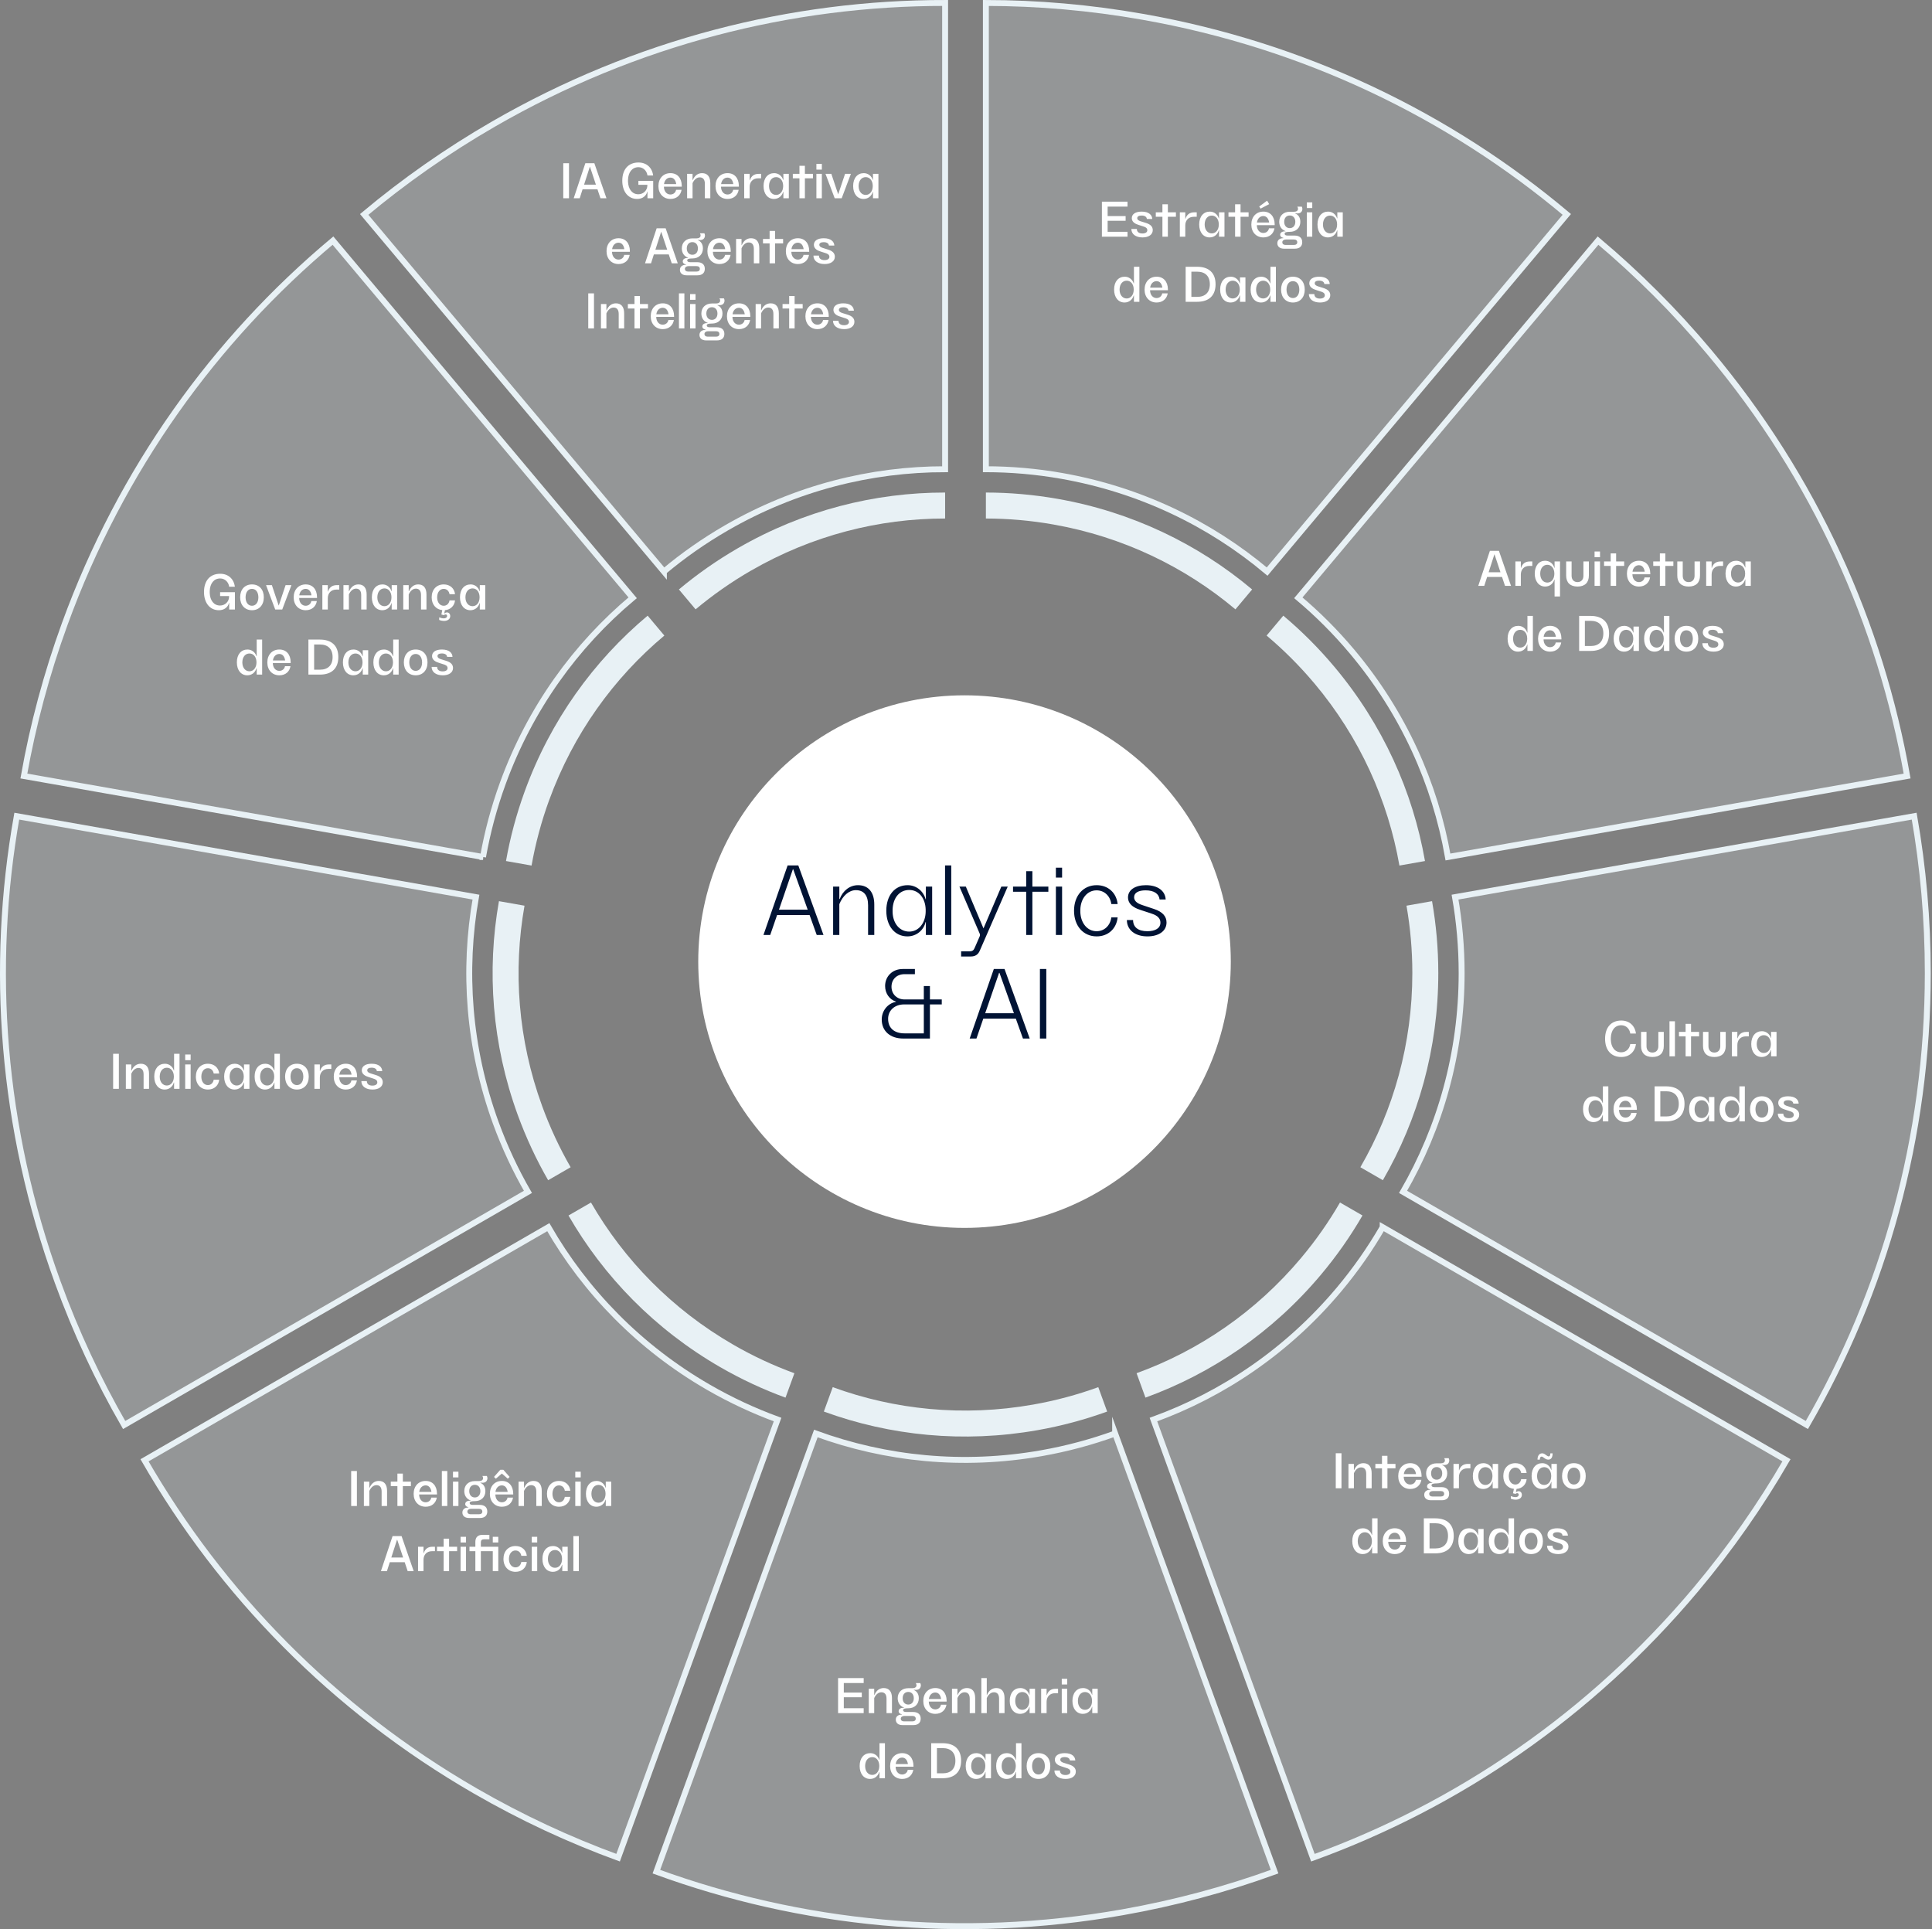
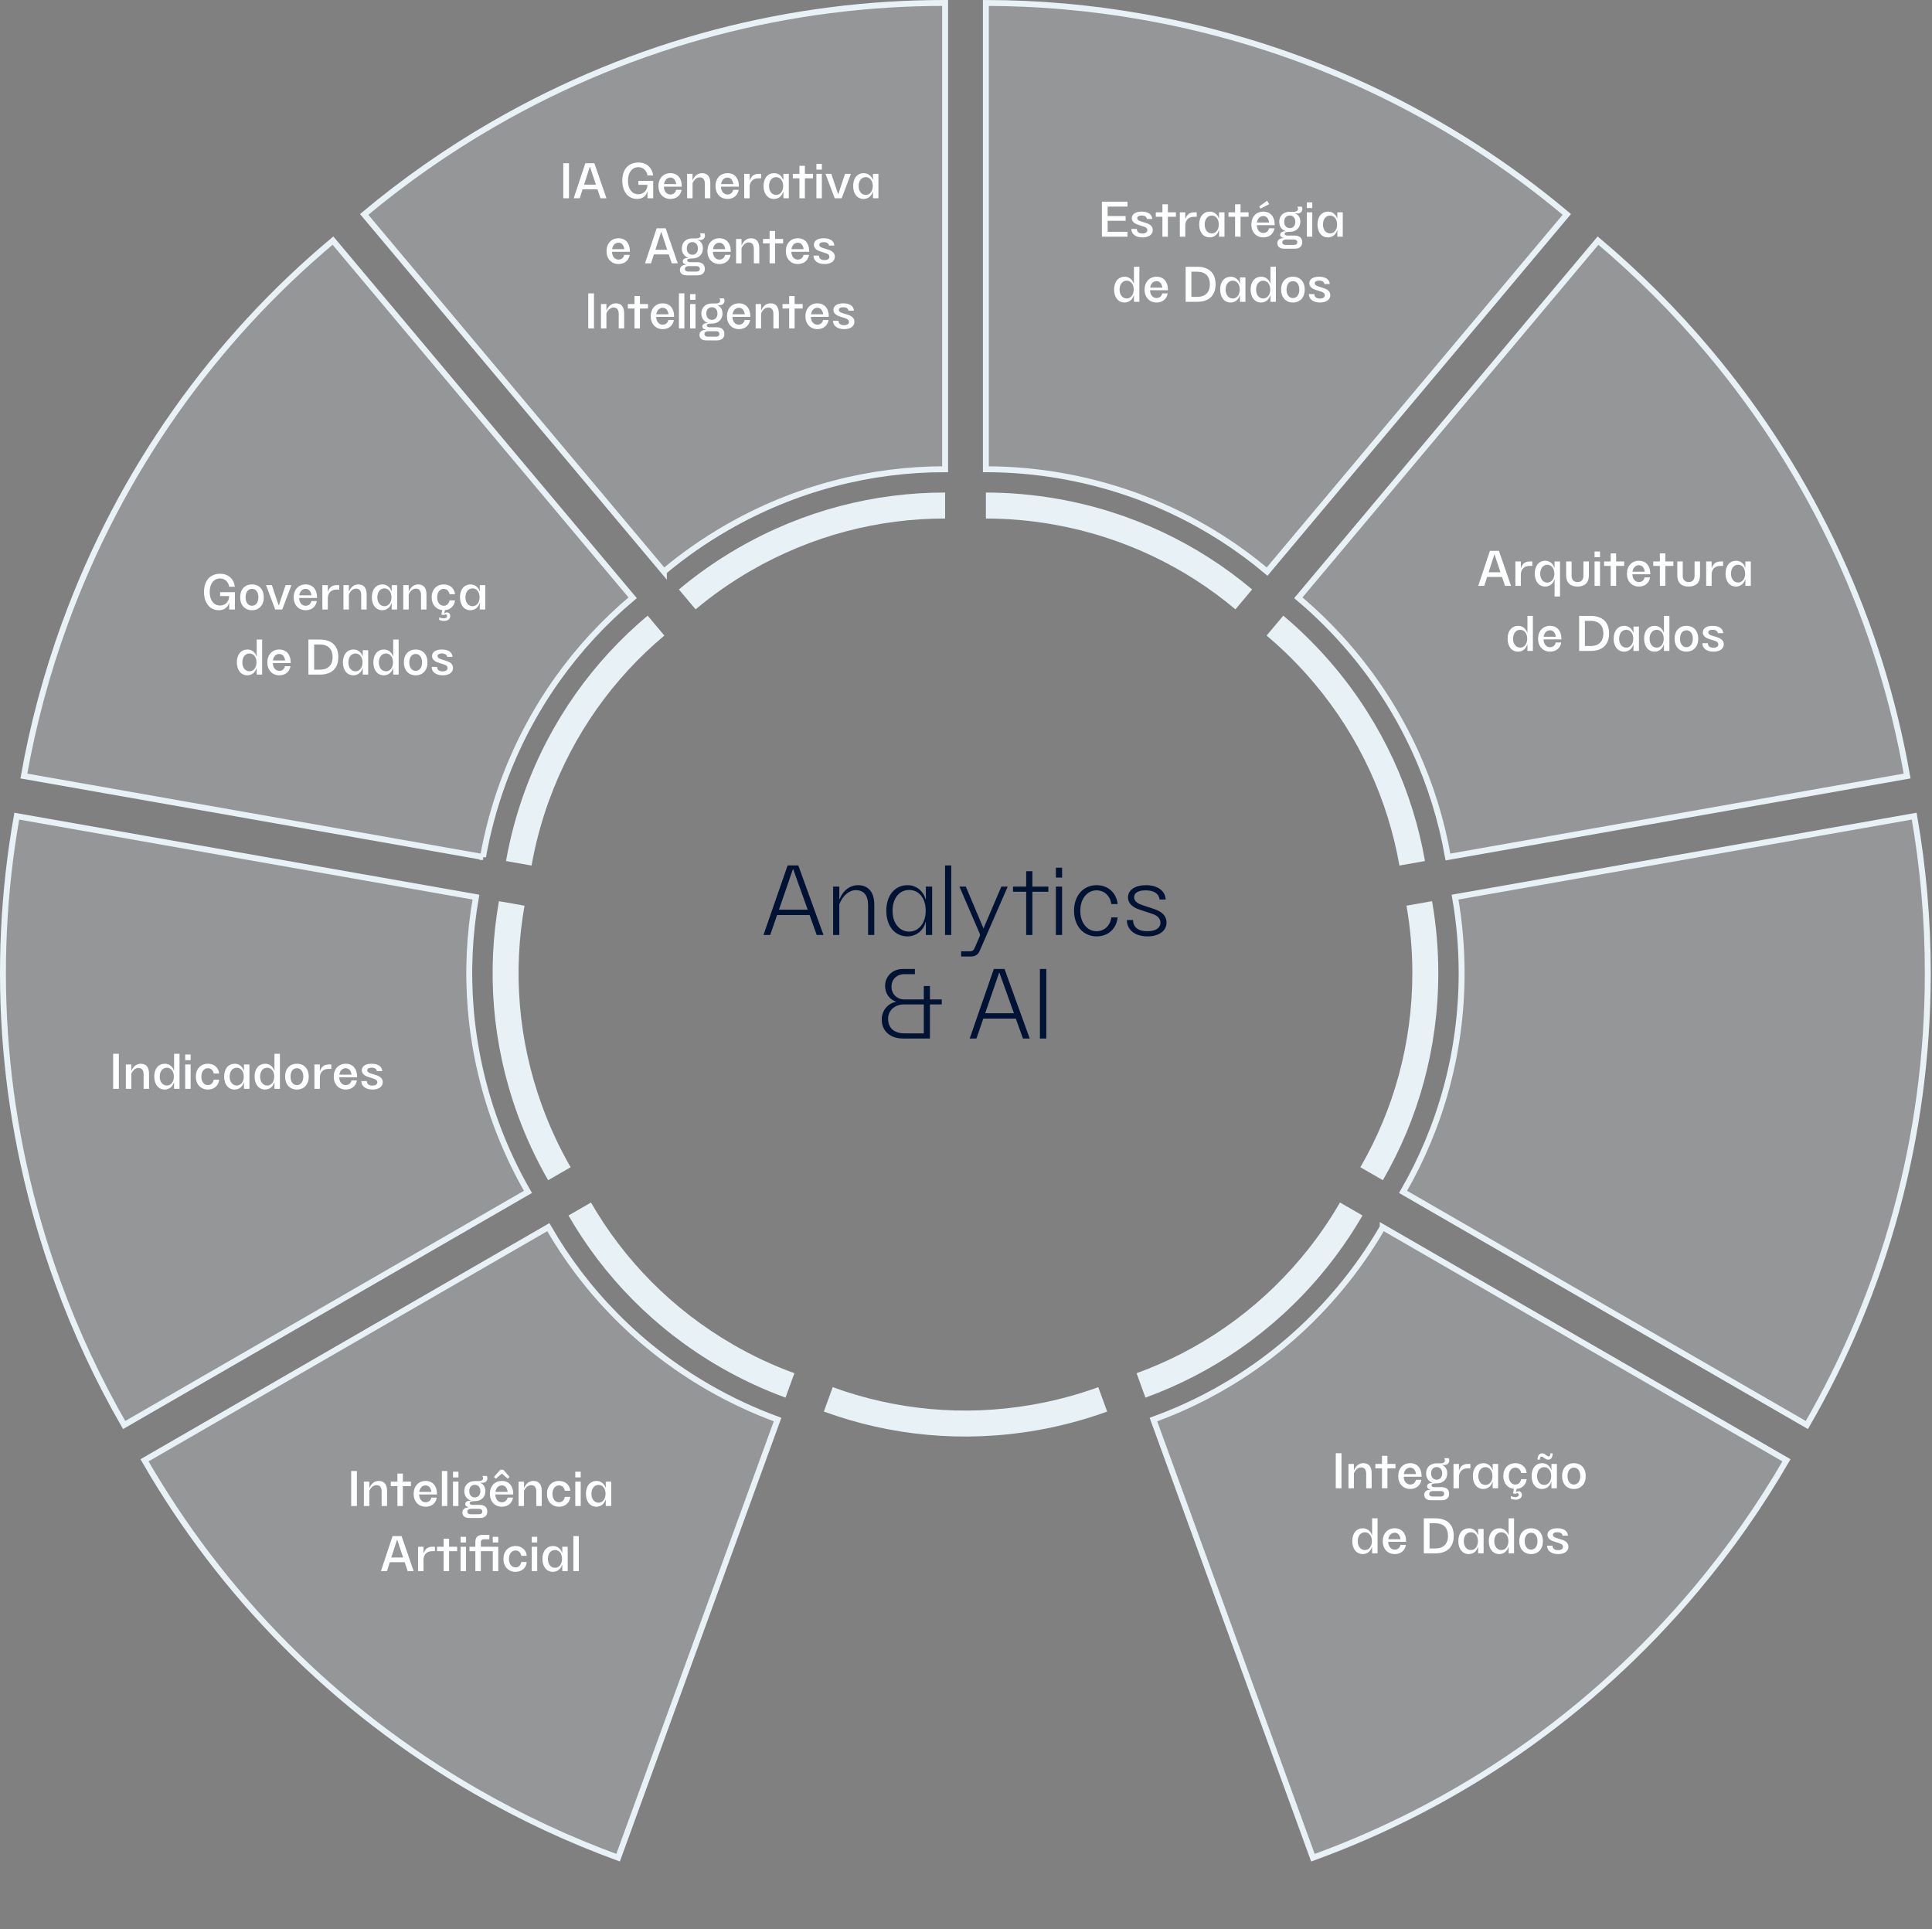
<svg xmlns="http://www.w3.org/2000/svg" width="653" height="652" viewBox="0 0 653 652" fill="none">
  <rect x="0" y="0" width="653" height="652" fill="#808080" stroke="none" />
-   <path d="M326 415C276.29 415 236 374.702 236 325C236 275.298 276.298 235 326 235C375.702 235 416 275.298 416 325C416 374.702 375.702 415 326 415Z" fill="white" />
  <path d="M349.115 474.727C325.574 478.878 302.401 476.47 281.457 468.826L278.451 477.073C300.797 485.231 325.525 487.799 350.635 483.37C358.799 481.933 366.672 479.802 374.211 477.073L371.212 468.826C364.152 471.388 356.772 473.38 349.115 474.727Z" fill="#E8F1F5" />
  <path d="M247.787 454.435C227.086 442.487 210.882 425.743 199.747 406.423L192.146 410.81C204.024 431.422 221.31 449.284 243.393 462.037C250.571 466.181 257.971 469.617 265.497 472.367L268.503 464.119C261.442 461.544 254.514 458.323 247.78 454.442L247.787 454.435Z" fill="#E8F1F5" />
  <path d="M183.218 373.76C175.04 351.302 173.388 328.06 177.282 306.101L168.639 304.574C164.488 327.997 166.251 352.795 174.971 376.759C177.81 384.548 181.267 391.935 185.266 398.884L192.868 394.496C189.119 387.984 185.877 381.063 183.218 373.76Z" fill="#E8F1F5" />
  <path d="M185.606 270.447C193.784 247.989 207.453 229.12 224.545 214.805L218.901 208.078C200.664 223.351 186.078 243.483 177.352 267.448C174.512 275.237 172.423 283.123 171.021 291.009L179.663 292.537C180.976 285.136 182.94 277.75 185.599 270.447H185.606Z" fill="#E8F1F5" />
  <path d="M253.848 192.847C274.549 180.9 297.146 175.228 319.444 175.249V166.467C295.653 166.446 271.543 172.486 249.46 185.238C242.282 189.383 235.61 194.076 229.46 199.22L235.104 205.947C240.866 201.122 247.121 196.728 253.848 192.84V192.847Z" fill="#E8F1F5" />
  <path d="M356.002 177.262C379.543 181.413 400.494 191.597 417.565 205.947L423.209 199.22C404.999 183.912 382.639 173.041 357.529 168.612C349.365 167.175 341.236 166.474 333.224 166.467V175.249C340.736 175.256 348.351 175.908 356.009 177.262H356.002Z" fill="#E8F1F5" />
  <path d="M444.271 230.987C459.634 249.294 469.138 270.572 472.991 292.537L481.634 291.009C477.524 267.579 467.389 244.879 450.991 225.343C445.66 218.991 439.884 213.236 433.747 208.078L428.103 214.805C433.851 219.644 439.266 225.038 444.264 230.987H444.271Z" fill="#E8F1F5" />
  <path d="M477.358 328.886C477.358 352.788 470.964 375.19 459.794 394.496L467.396 398.884C479.308 378.293 486.133 354.384 486.133 328.886C486.133 320.597 485.404 312.474 484.022 304.574L475.379 306.101C476.677 313.502 477.358 321.117 477.358 328.886Z" fill="#E8F1F5" />
  <path d="M439.773 425.146C424.41 443.452 405.111 456.511 384.152 464.112L387.151 472.36C409.512 464.244 430.102 450.318 446.5 430.783C451.831 424.431 456.496 417.746 460.509 410.803L452.907 406.416C449.145 412.921 444.771 419.19 439.773 425.139V425.146Z" fill="#E8F1F5" />
  <path d="M491.79 303.207L646.983 275.841C650.003 293.071 651.578 310.794 651.578 328.886C651.578 384.527 636.694 436.691 610.703 481.62L474.227 402.827C486.813 381.077 494.019 355.821 494.019 328.886C494.019 320.125 493.255 311.544 491.79 303.207Z" fill="#E8F1F5" fill-opacity="0.2" stroke="#E8F1F5" stroke-width="2" stroke-miterlimit="10" />
  <path d="M467.34 414.753L603.816 493.547C595.055 508.681 584.871 523.273 573.243 537.137C537.477 579.762 492.547 610.155 443.751 627.864L389.852 479.781C413.476 471.207 435.226 456.497 452.539 435.865C458.169 429.151 463.098 422.091 467.34 414.76V414.753Z" fill="#E8F1F5" fill-opacity="0.2" stroke="#E8F1F5" stroke-width="2" stroke-miterlimit="10" />
-   <path d="M376.905 484.488L430.804 632.571C414.364 638.534 397.183 643.165 379.362 646.31C324.568 655.973 270.613 650.371 221.851 632.578L275.75 484.494C299.354 493.11 325.477 495.824 352.003 491.145C360.632 489.625 368.942 487.382 376.905 484.494V484.488Z" fill="#E8F1F5" fill-opacity="0.2" stroke="#E8F1F5" stroke-width="2" stroke-miterlimit="10" />
  <path d="M262.81 479.774L208.911 627.857C192.486 621.859 176.345 614.362 160.677 605.316C112.491 577.499 74.753 538.525 48.845 493.547L185.321 414.753C197.866 436.531 216.131 455.393 239.456 468.861C247.044 473.241 254.854 476.865 262.81 479.774Z" fill="#E8F1F5" fill-opacity="0.2" stroke="#E8F1F5" stroke-width="2" stroke-miterlimit="10" />
  <path d="M178.435 402.827L41.959 481.62C33.232 466.466 25.686 450.346 19.501 433.345C0.472 381.063 -3.388 326.949 5.672 275.841L160.864 303.207C156.477 327.949 158.344 354.141 167.556 379.459C170.555 387.693 174.207 395.489 178.435 402.827Z" fill="#E8F1F5" fill-opacity="0.2" stroke="#E8F1F5" stroke-width="2" stroke-miterlimit="10" />
  <path d="M163.259 289.642L8.067 262.276C11.121 245.052 15.703 227.863 21.889 210.862C40.917 158.574 72.747 114.65 112.54 81.321L213.833 202.038C194.568 218.172 179.157 239.436 169.944 264.747C166.945 272.981 164.738 281.304 163.252 289.642H163.259Z" fill="#E8F1F5" fill-opacity="0.2" stroke="#E8F1F5" stroke-width="2" stroke-miterlimit="10" />
  <path d="M224.392 193.187L123.092 72.47C136.504 61.244 151.062 51.019 166.73 41.966C214.923 14.149 267.538 0.952 319.444 1V158.587C294.314 158.567 268.843 164.946 245.517 178.414C237.929 182.795 230.883 187.745 224.392 193.18V193.187Z" fill="#E8F1F5" fill-opacity="0.2" stroke="#E8F1F5" stroke-width="2" stroke-miterlimit="10" />
  <path d="M333.217 158.588V1C350.705 1.021 368.435 2.541 386.256 5.686C441.05 15.35 489.84 39.064 529.57 72.463L428.277 193.18C409.04 177.012 385.423 165.53 358.896 160.851C350.267 159.33 341.687 158.594 333.224 158.588H333.217Z" fill="#E8F1F5" fill-opacity="0.2" stroke="#E8F1F5" stroke-width="2" stroke-miterlimit="10" />
  <path d="M438.822 202.038L540.115 81.321C553.499 92.581 566.099 105.14 577.728 119.003C613.494 161.628 635.625 211.154 644.588 262.276L489.395 289.642C485.057 264.893 474.345 240.915 457.031 220.276C451.401 213.562 445.299 207.488 438.822 202.038Z" fill="#E8F1F5" fill-opacity="0.2" stroke="#E8F1F5" stroke-width="2" stroke-miterlimit="10" />
  <path d="M278.335 316H276.048L273.635 309.268H262.647L260.328 316H258.042L266.203 292.5H269.824L278.335 316ZM267.982 293.802L263.282 307.457H272.999L268.109 293.802H267.982ZM290.006 299.169C293.499 299.169 295.5 301.551 295.5 305.711V316H293.404V305.965C293.404 302.535 291.911 300.852 289.276 300.852C286.926 300.852 284.83 302.757 283.686 305.584V316H281.59L281.59 299.645H283.686V303.837H283.813C284.893 300.979 287.275 299.169 290.006 299.169ZM312.933 303.901V299.645H315.06V316H312.933V311.649H312.837C312.17 314.412 309.757 316.476 306.676 316.476C302.485 316.476 299.563 313.015 299.563 307.807C299.563 302.63 302.421 299.169 306.772 299.169C309.725 299.169 312.139 301.233 312.837 303.901H312.933ZM312.869 308.22V307.362C312.742 303.488 310.519 300.788 307.312 300.788C304.041 300.788 301.849 303.424 301.691 307.33V308.251C301.786 312.094 304.072 314.857 307.312 314.857C310.487 314.857 312.774 311.999 312.869 308.22ZM319.418 316V292.5H321.514V316H319.418ZM332.411 313.777L338.445 299.645H340.604L331.172 321.272C330.601 322.637 329.616 323.272 328.124 323.272H324.853V321.526H327.743C328.568 321.526 329.077 321.208 329.394 320.446L331.109 316.508C331.268 316.159 331.268 315.841 331.109 315.492L324.281 299.645H326.441L332.411 313.777ZM348.937 299.645H354.336V301.392H348.937V316H346.841V301.392H342.395V299.645H346.841V294.437H348.937V299.645ZM356.882 296.596V293.262H358.978V296.596H356.882ZM356.882 316V299.645H358.978V316H356.882ZM363.015 307.807C363.015 302.694 366.127 299.169 370.668 299.169C374.543 299.169 377.369 301.773 377.75 305.552H375.622C375.241 302.789 373.241 300.915 370.637 300.915C367.493 300.915 365.27 303.678 365.143 307.394V308.251C365.27 311.967 367.493 314.73 370.637 314.73C373.241 314.73 375.241 312.856 375.622 310.061H377.75C377.369 313.841 374.574 316.476 370.668 316.476C366.127 316.476 363.015 312.92 363.015 307.807ZM387.195 300.915C384.845 300.915 383.32 301.709 383.32 303.234C383.32 304.917 385.131 305.584 386.306 305.965L390.116 307.235C392.975 308.188 394.277 309.744 394.277 311.776C394.277 314.73 391.577 316.476 387.83 316.476C383.511 316.476 380.875 314.19 380.875 310.951H382.971C382.971 313.396 384.718 314.73 387.798 314.73C390.529 314.73 392.212 313.682 392.212 311.84C392.212 309.839 390.275 309.109 389.005 308.696L385.607 307.584C384.337 307.172 381.256 306.155 381.256 303.297C381.256 300.788 383.638 299.169 387.322 299.169C391.291 299.169 393.832 301.074 393.991 303.996H391.927C391.736 302.09 390.085 300.915 387.195 300.915ZM298.016 344.553C298.016 341.632 300.017 339.123 302.843 338.583V338.519C300.62 337.821 299.159 335.725 299.159 333.248C299.159 329.977 301.636 327.5 305.098 327.5H309.226V329.246H305.733C303.097 329.246 301.319 330.993 301.319 333.502C301.319 335.979 303.16 337.789 305.733 337.789H312.243V333.248H314.307V337.789H318.309V339.472H314.307V351H305.256C300.937 351 298.016 348.523 298.016 344.553ZM300.175 344.331C300.175 347.57 302.367 349.253 305.733 349.253H312.243V339.472H305.542C302.43 339.472 300.175 341.473 300.175 344.331ZM348.036 351H345.749L343.336 344.268H332.348L330.029 351H327.743L335.904 327.5H339.525L348.036 351ZM337.683 328.802L332.983 342.457H342.7L337.81 328.802H337.683ZM351.482 351V327.5H353.641V351H351.482Z" fill="#011334" />
  <path d="M190.38 67V55.16H192.316V67H190.38ZM204.979 67H202.947L201.939 63.992H196.899L195.939 67H193.907L197.843 55.16H200.883L204.979 67ZM199.347 56.392L197.411 62.408H201.411L199.411 56.392H199.347ZM210.326 61.08C210.326 57.256 212.358 54.92 215.798 54.92C218.502 54.92 220.406 56.616 220.758 59.304H218.838C218.614 57.688 217.366 56.504 215.798 56.504C213.686 56.504 212.342 58.184 212.262 60.776V61.384C212.342 63.976 213.702 65.656 215.75 65.656C217.478 65.656 218.806 64.312 218.806 62.632V62.456H215.766V61.144H220.774V67H218.838V64.744H218.79C218.406 66.28 217.11 67.24 215.35 67.24C212.31 67.24 210.326 64.776 210.326 61.08ZM230.43 62.76V63.096H224.398C224.414 64.68 225.342 65.736 226.59 65.736C227.582 65.736 228.35 65.096 228.51 64.152H230.366C230.078 65.96 228.702 67.24 226.606 67.24C224.206 67.24 222.542 65.48 222.542 62.888C222.542 60.28 224.19 58.52 226.606 58.52C228.942 58.52 230.398 60.184 230.43 62.76ZM226.59 60.024C225.47 60.024 224.606 60.888 224.43 62.216H228.558C228.382 61 227.774 60.024 226.59 60.024ZM237.293 58.52C239.101 58.52 240.077 59.704 240.077 61.912V67H238.237V62.12C238.237 60.568 237.533 59.944 236.493 59.944C235.421 59.944 234.573 60.792 234.077 61.912V67H232.237V58.76H234.077V60.84H234.157C234.781 59.352 235.885 58.52 237.293 58.52ZM249.727 62.76V63.096H243.695C243.711 64.68 244.639 65.736 245.887 65.736C246.879 65.736 247.647 65.096 247.807 64.152H249.663C249.375 65.96 247.999 67.24 245.903 67.24C243.503 67.24 241.839 65.48 241.839 62.888C241.839 60.28 243.487 58.52 245.903 58.52C248.239 58.52 249.695 60.184 249.727 62.76ZM245.887 60.024C244.767 60.024 243.903 60.888 243.727 62.216H247.855C247.679 61 247.071 60.024 245.887 60.024ZM256.398 58.76H257.246V60.264H256.27C254.414 60.264 253.374 61.528 253.374 63.176V67H251.534V58.76H253.374V60.92H253.454C253.87 59.544 254.862 58.76 256.398 58.76ZM264.777 60.792V58.76H266.617V67H264.777V64.856H264.697C264.297 66.28 263.113 67.24 261.593 67.24C259.561 67.24 258.073 65.592 258.073 62.872C258.073 60.152 259.545 58.52 261.673 58.52C263.097 58.52 264.281 59.448 264.697 60.792H264.777ZM264.697 63.016V62.696C264.649 61.016 263.689 59.864 262.329 59.864C260.953 59.864 259.993 60.984 259.929 62.696V63.048C259.977 64.728 260.969 65.88 262.329 65.88C263.689 65.88 264.665 64.68 264.697 63.016ZM272.05 58.76H274.77V60.264H272.05V67H270.21V60.264H267.97V58.76H270.21V56.04H272.05V58.76ZM275.937 57.32V55.4H277.777V57.32H275.937ZM275.937 67V58.76H277.777V67H275.937ZM283.302 65.688L285.622 58.76H287.59L284.486 67H282.118L279.014 58.76H280.982L283.302 65.688ZM295.059 60.792V58.76H296.899V67H295.059V64.856H294.979C294.579 66.28 293.395 67.24 291.875 67.24C289.843 67.24 288.355 65.592 288.355 62.872C288.355 60.152 289.827 58.52 291.955 58.52C293.379 58.52 294.563 59.448 294.979 60.792H295.059ZM294.979 63.016V62.696C294.931 61.016 293.971 59.864 292.611 59.864C291.235 59.864 290.275 60.984 290.211 62.696V63.048C290.259 64.728 291.251 65.88 292.611 65.88C293.971 65.88 294.947 64.68 294.979 63.016ZM212.891 84.76V85.096H206.859C206.875 86.68 207.803 87.736 209.051 87.736C210.043 87.736 210.811 87.096 210.971 86.152H212.827C212.539 87.96 211.163 89.24 209.067 89.24C206.667 89.24 205.003 87.48 205.003 84.888C205.003 82.28 206.651 80.52 209.067 80.52C211.403 80.52 212.859 82.184 212.891 84.76ZM209.051 82.024C207.931 82.024 207.067 82.888 206.891 84.216H211.019C210.843 83 210.235 82.024 209.051 82.024ZM229.08 89H227.048L226.04 85.992H221L220.04 89H218.008L221.944 77.16H224.984L229.08 89ZM223.448 78.392L221.512 84.408H225.512L223.512 78.392H223.448ZM233.31 88.616H235.662C237.262 88.616 238.222 89.4 238.222 90.856C238.222 92.264 237.31 93.048 235.726 93.048H232.062C230.638 93.048 229.806 92.328 229.806 91.192C229.806 90.216 230.526 89.496 231.822 89.496V89.368C231.198 89.272 230.766 88.904 230.766 88.344C230.766 87.64 231.406 87.192 232.366 87.192H232.574V87.112C231.262 86.648 230.446 85.496 230.446 83.96C230.446 81.928 231.87 80.568 234.014 80.568H235.454C236.238 80.568 236.798 80.2 236.798 79.608C236.798 79.304 236.718 79.048 236.558 78.84H238.078C238.318 79.336 238.318 79.784 238.174 80.152C237.966 80.792 237.326 81.32 235.918 81.08L235.886 81.176C236.814 81.528 237.582 82.44 237.582 83.96C237.582 86.008 236.142 87.352 234.03 87.352C232.846 87.352 232.27 87.496 232.27 88.008C232.27 88.408 232.654 88.616 233.31 88.616ZM234.014 81.832C232.878 81.832 232.126 82.664 232.126 83.96C232.126 85.256 232.878 86.104 234.014 86.104C235.15 86.104 235.886 85.256 235.886 83.96C235.886 82.664 235.15 81.832 234.014 81.832ZM232.558 91.784H235.406C236.126 91.784 236.542 91.464 236.542 90.872C236.542 90.28 236.126 89.944 235.406 89.944H232.702C231.998 89.944 231.486 90.328 231.486 90.888C231.486 91.416 231.886 91.784 232.558 91.784ZM246.985 84.76V85.096H240.953C240.969 86.68 241.897 87.736 243.145 87.736C244.137 87.736 244.905 87.096 245.065 86.152H246.921C246.633 87.96 245.257 89.24 243.161 89.24C240.761 89.24 239.097 87.48 239.097 84.888C239.097 82.28 240.745 80.52 243.161 80.52C245.497 80.52 246.953 82.184 246.985 84.76ZM243.145 82.024C242.025 82.024 241.161 82.888 240.985 84.216H245.113C244.937 83 244.329 82.024 243.145 82.024ZM253.848 80.52C255.656 80.52 256.632 81.704 256.632 83.912V89H254.792V84.12C254.792 82.568 254.088 81.944 253.048 81.944C251.976 81.944 251.128 82.792 250.632 83.912V89H248.792V80.76H250.632V82.84H250.712C251.336 81.352 252.44 80.52 253.848 80.52ZM261.964 80.76H264.684V82.264H261.964V89H260.124V82.264H257.884V80.76H260.124V78.04H261.964V80.76ZM273.501 84.76V85.096H267.469C267.485 86.68 268.413 87.736 269.661 87.736C270.653 87.736 271.421 87.096 271.581 86.152H273.437C273.149 87.96 271.773 89.24 269.677 89.24C267.277 89.24 265.613 87.48 265.613 84.888C265.613 82.28 267.261 80.52 269.677 80.52C272.013 80.52 273.469 82.184 273.501 84.76ZM269.661 82.024C268.541 82.024 267.677 82.888 267.501 84.216H271.629C271.453 83 270.845 82.024 269.661 82.024ZM278.396 81.848C277.5 81.848 276.924 82.152 276.924 82.728C276.924 83.352 277.58 83.624 278.06 83.784L279.948 84.376C281.452 84.856 282.172 85.64 282.172 86.76C282.172 88.296 280.78 89.24 278.716 89.24C276.38 89.24 274.94 88.104 274.94 86.392H276.796C276.796 87.352 277.468 87.912 278.652 87.912C279.724 87.912 280.332 87.48 280.332 86.808C280.332 85.992 279.58 85.704 278.924 85.512L277.436 85.032C276.38 84.728 275.084 84.088 275.084 82.744C275.084 81.352 276.348 80.52 278.412 80.52C280.908 80.52 281.948 81.704 281.996 83H280.172C280.108 82.28 279.468 81.848 278.396 81.848ZM198.826 111V99.16H200.762V111H198.826ZM208.176 102.52C209.984 102.52 210.96 103.704 210.96 105.912V111H209.12V106.12C209.12 104.568 208.416 103.944 207.376 103.944C206.304 103.944 205.456 104.792 204.96 105.912V111H203.12V102.76H204.96V104.84H205.04C205.664 103.352 206.768 102.52 208.176 102.52ZM216.293 102.76H219.013V104.264H216.293V111H214.453V104.264H212.213V102.76H214.453V100.04H216.293V102.76ZM227.829 106.76V107.096H221.797C221.813 108.68 222.741 109.736 223.989 109.736C224.981 109.736 225.749 109.096 225.909 108.152H227.765C227.477 109.96 226.101 111.24 224.005 111.24C221.605 111.24 219.941 109.48 219.941 106.888C219.941 104.28 221.589 102.52 224.005 102.52C226.341 102.52 227.797 104.184 227.829 106.76ZM223.989 104.024C222.869 104.024 222.005 104.888 221.829 106.216H225.957C225.781 105 225.173 104.024 223.989 104.024ZM229.476 111V99.16H231.316V111H229.476ZM233.241 101.32V99.4H235.081V101.32H233.241ZM233.241 111V102.76H235.081V111H233.241ZM239.919 110.616H242.271C243.871 110.616 244.831 111.4 244.831 112.856C244.831 114.264 243.919 115.048 242.335 115.048H238.671C237.247 115.048 236.415 114.328 236.415 113.192C236.415 112.216 237.135 111.496 238.431 111.496V111.368C237.807 111.272 237.375 110.904 237.375 110.344C237.375 109.64 238.015 109.192 238.975 109.192H239.183V109.112C237.871 108.648 237.055 107.496 237.055 105.96C237.055 103.928 238.479 102.568 240.623 102.568H242.063C242.847 102.568 243.407 102.2 243.407 101.608C243.407 101.304 243.327 101.048 243.167 100.84H244.687C244.927 101.336 244.927 101.784 244.783 102.152C244.575 102.792 243.935 103.32 242.527 103.08L242.495 103.176C243.423 103.528 244.191 104.44 244.191 105.96C244.191 108.008 242.751 109.352 240.639 109.352C239.455 109.352 238.879 109.496 238.879 110.008C238.879 110.408 239.263 110.616 239.919 110.616ZM240.623 103.832C239.487 103.832 238.735 104.664 238.735 105.96C238.735 107.256 239.487 108.104 240.623 108.104C241.759 108.104 242.495 107.256 242.495 105.96C242.495 104.664 241.759 103.832 240.623 103.832ZM239.167 113.784H242.015C242.735 113.784 243.151 113.464 243.151 112.872C243.151 112.28 242.735 111.944 242.015 111.944H239.311C238.607 111.944 238.095 112.328 238.095 112.888C238.095 113.416 238.495 113.784 239.167 113.784ZM253.594 106.76V107.096H247.562C247.578 108.68 248.506 109.736 249.754 109.736C250.746 109.736 251.514 109.096 251.674 108.152H253.53C253.242 109.96 251.866 111.24 249.77 111.24C247.37 111.24 245.706 109.48 245.706 106.888C245.706 104.28 247.354 102.52 249.77 102.52C252.106 102.52 253.562 104.184 253.594 106.76ZM249.754 104.024C248.634 104.024 247.77 104.888 247.594 106.216H251.722C251.546 105 250.938 104.024 249.754 104.024ZM260.457 102.52C262.265 102.52 263.241 103.704 263.241 105.912V111H261.401V106.12C261.401 104.568 260.697 103.944 259.657 103.944C258.585 103.944 257.737 104.792 257.241 105.912V111H255.401V102.76H257.241V104.84H257.321C257.945 103.352 259.049 102.52 260.457 102.52ZM268.574 102.76H271.294V104.264H268.574V111H266.734V104.264H264.494V102.76H266.734V100.04H268.574V102.76ZM280.11 106.76V107.096H274.078C274.094 108.68 275.022 109.736 276.27 109.736C277.262 109.736 278.03 109.096 278.19 108.152H280.046C279.758 109.96 278.382 111.24 276.286 111.24C273.886 111.24 272.222 109.48 272.222 106.888C272.222 104.28 273.87 102.52 276.286 102.52C278.622 102.52 280.078 104.184 280.11 106.76ZM276.27 104.024C275.15 104.024 274.286 104.888 274.11 106.216H278.238C278.062 105 277.454 104.024 276.27 104.024ZM285.006 103.848C284.11 103.848 283.534 104.152 283.534 104.728C283.534 105.352 284.19 105.624 284.67 105.784L286.558 106.376C288.062 106.856 288.782 107.64 288.782 108.76C288.782 110.296 287.39 111.24 285.326 111.24C282.99 111.24 281.55 110.104 281.55 108.392H283.406C283.406 109.352 284.078 109.912 285.262 109.912C286.334 109.912 286.942 109.48 286.942 108.808C286.942 107.992 286.19 107.704 285.534 107.512L284.046 107.032C282.99 106.728 281.694 106.088 281.694 104.744C281.694 103.352 282.958 102.52 285.022 102.52C287.518 102.52 288.558 103.704 288.606 105H286.782C286.718 104.28 286.078 103.848 285.006 103.848Z" fill="white" />
  <path d="M381.091 68.16V69.824H374.371V73.04H380.451V74.624H374.371V78.336H381.091V80H372.435V68.16H381.091ZM385.849 72.848C384.953 72.848 384.377 73.152 384.377 73.728C384.377 74.352 385.033 74.624 385.513 74.784L387.401 75.376C388.905 75.856 389.625 76.64 389.625 77.76C389.625 79.296 388.233 80.24 386.169 80.24C383.833 80.24 382.393 79.104 382.393 77.392H384.249C384.249 78.352 384.921 78.912 386.105 78.912C387.177 78.912 387.785 78.48 387.785 77.808C387.785 76.992 387.033 76.704 386.377 76.512L384.889 76.032C383.833 75.728 382.537 75.088 382.537 73.744C382.537 72.352 383.801 71.52 385.865 71.52C388.361 71.52 389.401 72.704 389.449 74H387.625C387.561 73.28 386.921 72.848 385.849 72.848ZM394.73 71.76H397.45V73.264H394.73V80H392.89V73.264H390.65V71.76H392.89V69.04H394.73V71.76ZM403.64 71.76H404.488V73.264H403.512C401.656 73.264 400.616 74.528 400.616 76.176V80H398.776V71.76H400.616V73.92H400.696C401.112 72.544 402.104 71.76 403.64 71.76ZM412.02 73.792V71.76H413.86V80H412.02V77.856H411.94C411.54 79.28 410.356 80.24 408.836 80.24C406.804 80.24 405.316 78.592 405.316 75.872C405.316 73.152 406.788 71.52 408.916 71.52C410.34 71.52 411.524 72.448 411.94 73.792H412.02ZM411.94 76.016V75.696C411.892 74.016 410.932 72.864 409.572 72.864C408.196 72.864 407.236 73.984 407.172 75.696V76.048C407.22 77.728 408.212 78.88 409.572 78.88C410.932 78.88 411.908 77.68 411.94 76.016ZM419.293 71.76H422.013V73.264H419.293V80H417.453V73.264H415.213V71.76H417.453V69.04H419.293V71.76ZM428.269 67.824L428.973 68.992L426.061 70.512L425.613 69.792L428.269 67.824ZM430.829 75.76V76.096H424.797C424.813 77.68 425.741 78.736 426.989 78.736C427.981 78.736 428.749 78.096 428.909 77.152H430.765C430.477 78.96 429.101 80.24 427.005 80.24C424.605 80.24 422.941 78.48 422.941 75.888C422.941 73.28 424.589 71.52 427.005 71.52C429.341 71.52 430.797 73.184 430.829 75.76ZM426.989 73.024C425.869 73.024 425.005 73.888 424.829 75.216H428.957C428.781 74 428.173 73.024 426.989 73.024ZM435.231 79.616H437.583C439.183 79.616 440.143 80.4 440.143 81.856C440.143 83.264 439.231 84.048 437.647 84.048H433.983C432.559 84.048 431.727 83.328 431.727 82.192C431.727 81.216 432.447 80.496 433.743 80.496V80.368C433.119 80.272 432.687 79.904 432.687 79.344C432.687 78.64 433.327 78.192 434.287 78.192H434.495V78.112C433.183 77.648 432.367 76.496 432.367 74.96C432.367 72.928 433.791 71.568 435.935 71.568H437.375C438.159 71.568 438.719 71.2 438.719 70.608C438.719 70.304 438.639 70.048 438.479 69.84H439.999C440.239 70.336 440.239 70.784 440.095 71.152C439.887 71.792 439.247 72.32 437.839 72.08L437.807 72.176C438.735 72.528 439.503 73.44 439.503 74.96C439.503 77.008 438.063 78.352 435.951 78.352C434.767 78.352 434.191 78.496 434.191 79.008C434.191 79.408 434.575 79.616 435.231 79.616ZM435.935 72.832C434.799 72.832 434.047 73.664 434.047 74.96C434.047 76.256 434.799 77.104 435.935 77.104C437.071 77.104 437.807 76.256 437.807 74.96C437.807 73.664 437.071 72.832 435.935 72.832ZM434.479 82.784H437.327C438.047 82.784 438.463 82.464 438.463 81.872C438.463 81.28 438.047 80.944 437.327 80.944H434.623C433.919 80.944 433.407 81.328 433.407 81.888C433.407 82.416 433.807 82.784 434.479 82.784ZM441.694 70.32V68.4H443.534V70.32H441.694ZM441.694 80V71.76H443.534V80H441.694ZM452.004 73.792V71.76H453.844V80H452.004V77.856H451.924C451.524 79.28 450.34 80.24 448.82 80.24C446.788 80.24 445.3 78.592 445.3 75.872C445.3 73.152 446.772 71.52 448.9 71.52C450.324 71.52 451.508 72.448 451.924 73.792H452.004ZM451.924 76.016V75.696C451.876 74.016 450.916 72.864 449.556 72.864C448.18 72.864 447.22 73.984 447.156 75.696V76.048C447.204 77.728 448.196 78.88 449.556 78.88C450.916 78.88 451.892 77.68 451.924 76.016ZM383.262 95.792V90.16H385.102V102H383.262V99.856H383.182C382.782 101.28 381.598 102.24 380.078 102.24C378.046 102.24 376.558 100.592 376.558 97.872C376.542 95.152 378.03 93.52 380.158 93.52C381.582 93.52 382.766 94.448 383.182 95.792H383.262ZM383.182 98.016V97.696C383.134 96.016 382.174 94.864 380.814 94.864C379.438 94.864 378.478 95.984 378.414 97.696V98.048C378.462 99.728 379.454 100.88 380.814 100.88C382.174 100.88 383.15 99.68 383.182 98.016ZM394.743 97.76V98.096H388.711C388.727 99.68 389.655 100.736 390.903 100.736C391.895 100.736 392.663 100.096 392.823 99.152H394.679C394.391 100.96 393.015 102.24 390.919 102.24C388.519 102.24 386.855 100.48 386.855 97.888C386.855 95.28 388.503 93.52 390.919 93.52C393.255 93.52 394.711 95.184 394.743 97.76ZM390.903 95.024C389.783 95.024 388.919 95.888 388.743 97.216H392.871C392.695 96 392.087 95.024 390.903 95.024ZM404.612 102H400.74V90.16H404.612C408.66 90.16 410.852 92.304 410.852 96.08C410.852 99.856 408.66 102 404.612 102ZM402.676 91.824V100.336H404.676C407.316 100.336 408.916 98.848 408.916 96.08C408.916 93.312 407.316 91.824 404.676 91.824H402.676ZM419.106 95.792V93.76H420.946V102H419.106V99.856H419.026C418.626 101.28 417.442 102.24 415.922 102.24C413.89 102.24 412.402 100.592 412.402 97.872C412.402 95.152 413.874 93.52 416.002 93.52C417.426 93.52 418.61 94.448 419.026 95.792H419.106ZM419.026 98.016V97.696C418.978 96.016 418.018 94.864 416.658 94.864C415.282 94.864 414.322 95.984 414.258 97.696V98.048C414.306 99.728 415.298 100.88 416.658 100.88C418.018 100.88 418.994 99.68 419.026 98.016ZM429.402 95.792V90.16H431.242V102H429.402V99.856H429.322C428.922 101.28 427.738 102.24 426.218 102.24C424.186 102.24 422.698 100.592 422.698 97.872C422.682 95.152 424.17 93.52 426.298 93.52C427.722 93.52 428.906 94.448 429.322 95.792H429.402ZM429.322 98.016V97.696C429.274 96.016 428.314 94.864 426.954 94.864C425.578 94.864 424.618 95.984 424.554 97.696V98.048C424.602 99.728 425.594 100.88 426.954 100.88C428.314 100.88 429.29 99.68 429.322 98.016ZM436.995 102.24C434.595 102.24 432.995 100.512 432.995 97.872C432.995 95.232 434.563 93.52 436.995 93.52C439.427 93.52 440.995 95.216 440.995 97.872C440.995 100.528 439.395 102.24 436.995 102.24ZM436.995 100.736C438.243 100.736 439.107 99.68 439.155 98.032V97.712C439.091 96.048 438.259 95.024 436.995 95.024C435.731 95.024 434.899 96.048 434.835 97.712V98.016C434.883 99.68 435.747 100.736 436.995 100.736ZM445.842 94.848C444.946 94.848 444.37 95.152 444.37 95.728C444.37 96.352 445.026 96.624 445.506 96.784L447.394 97.376C448.898 97.856 449.618 98.64 449.618 99.76C449.618 101.296 448.226 102.24 446.162 102.24C443.826 102.24 442.386 101.104 442.386 99.392H444.242C444.242 100.352 444.914 100.912 446.098 100.912C447.17 100.912 447.778 100.48 447.778 99.808C447.778 98.992 447.026 98.704 446.37 98.512L444.882 98.032C443.826 97.728 442.53 97.088 442.53 95.744C442.53 94.352 443.794 93.52 445.858 93.52C448.354 93.52 449.394 94.704 449.442 96H447.618C447.554 95.28 446.914 94.848 445.842 94.848Z" fill="white" />
  <path d="M510.713 198H508.681L507.673 194.992H502.633L501.673 198H499.641L503.577 186.16H506.617L510.713 198ZM505.081 187.392L503.145 193.408H507.145L505.145 187.392H505.081ZM517.054 189.76H517.902V191.264H516.926C515.07 191.264 514.03 192.528 514.03 194.176V198H512.19V189.76H514.03V191.92H514.11C514.526 190.544 515.518 189.76 517.054 189.76ZM525.434 191.904V189.76H527.274V201.6H525.434V195.888H525.354C524.954 197.296 523.786 198.24 522.234 198.24C520.138 198.24 518.73 196.432 518.73 193.888C518.73 191.168 520.218 189.52 522.218 189.52C523.754 189.52 524.954 190.496 525.354 191.904H525.434ZM525.354 194.064V193.744C525.322 192.08 524.346 190.88 522.986 190.88C521.626 190.88 520.634 192.032 520.586 193.712V194.064C520.65 195.776 521.61 196.896 522.986 196.896C524.346 196.896 525.306 195.744 525.354 194.064ZM529.347 194.512V189.76H531.187V194.608C531.187 195.904 531.955 196.736 533.187 196.736C534.419 196.736 535.187 195.904 535.187 194.608V189.76H537.027V194.512C537.027 196.912 535.667 198.24 533.187 198.24C530.723 198.24 529.347 196.912 529.347 194.512ZM538.952 188.32V186.4H540.792V188.32H538.952ZM538.952 198V189.76H540.792V198H538.952ZM546.238 189.76H548.958V191.264H546.238V198H544.398V191.264H542.158V189.76H544.398V187.04H546.238V189.76ZM557.774 193.76V194.096H551.742C551.758 195.68 552.686 196.736 553.934 196.736C554.926 196.736 555.694 196.096 555.854 195.152H557.71C557.422 196.96 556.046 198.24 553.95 198.24C551.55 198.24 549.886 196.48 549.886 193.888C549.886 191.28 551.534 189.52 553.95 189.52C556.286 189.52 557.742 191.184 557.774 193.76ZM553.934 191.024C552.814 191.024 551.95 191.888 551.774 193.216H555.902C555.726 192 555.118 191.024 553.934 191.024ZM562.863 189.76H565.583V191.264H562.863V198H561.023V191.264H558.783V189.76H561.023V187.04H562.863V189.76ZM566.909 194.512V189.76H568.749V194.608C568.749 195.904 569.517 196.736 570.749 196.736C571.981 196.736 572.749 195.904 572.749 194.608V189.76H574.589V194.512C574.589 196.912 573.229 198.24 570.749 198.24C568.285 198.24 566.909 196.912 566.909 194.512ZM581.539 189.76H582.387V191.264H581.411C579.555 191.264 578.515 192.528 578.515 194.176V198H576.675V189.76H578.515V191.92H578.595C579.011 190.544 580.003 189.76 581.539 189.76ZM589.918 191.792V189.76H591.758V198H589.918V195.856H589.838C589.438 197.28 588.254 198.24 586.734 198.24C584.702 198.24 583.214 196.592 583.214 193.872C583.214 191.152 584.686 189.52 586.814 189.52C588.238 189.52 589.422 190.448 589.838 191.792H589.918ZM589.838 194.016V193.696C589.79 192.016 588.83 190.864 587.47 190.864C586.094 190.864 585.134 191.984 585.07 193.696V194.048C585.118 195.728 586.11 196.88 587.47 196.88C588.83 196.88 589.806 195.68 589.838 194.016ZM516.262 213.792V208.16H518.102V220H516.262V217.856H516.182C515.782 219.28 514.598 220.24 513.078 220.24C511.046 220.24 509.558 218.592 509.558 215.872C509.542 213.152 511.03 211.52 513.158 211.52C514.582 211.52 515.766 212.448 516.182 213.792H516.262ZM516.182 216.016V215.696C516.134 214.016 515.174 212.864 513.814 212.864C512.438 212.864 511.478 213.984 511.414 215.696V216.048C511.462 217.728 512.454 218.88 513.814 218.88C515.174 218.88 516.15 217.68 516.182 216.016ZM527.743 215.76V216.096H521.711C521.727 217.68 522.655 218.736 523.903 218.736C524.895 218.736 525.663 218.096 525.823 217.152H527.679C527.391 218.96 526.015 220.24 523.919 220.24C521.519 220.24 519.855 218.48 519.855 215.888C519.855 213.28 521.503 211.52 523.919 211.52C526.255 211.52 527.711 213.184 527.743 215.76ZM523.903 213.024C522.783 213.024 521.919 213.888 521.743 215.216H525.871C525.695 214 525.087 213.024 523.903 213.024ZM537.612 220H533.74V208.16H537.612C541.66 208.16 543.852 210.304 543.852 214.08C543.852 217.856 541.66 220 537.612 220ZM535.676 209.824V218.336H537.676C540.316 218.336 541.916 216.848 541.916 214.08C541.916 211.312 540.316 209.824 537.676 209.824H535.676ZM552.106 213.792V211.76H553.946V220H552.106V217.856H552.026C551.626 219.28 550.442 220.24 548.922 220.24C546.89 220.24 545.402 218.592 545.402 215.872C545.402 213.152 546.874 211.52 549.002 211.52C550.426 211.52 551.61 212.448 552.026 213.792H552.106ZM552.026 216.016V215.696C551.978 214.016 551.018 212.864 549.658 212.864C548.282 212.864 547.322 213.984 547.258 215.696V216.048C547.306 217.728 548.298 218.88 549.658 218.88C551.018 218.88 551.994 217.68 552.026 216.016ZM562.402 213.792V208.16H564.242V220H562.402V217.856H562.322C561.922 219.28 560.738 220.24 559.218 220.24C557.186 220.24 555.698 218.592 555.698 215.872C555.682 213.152 557.17 211.52 559.298 211.52C560.722 211.52 561.906 212.448 562.322 213.792H562.402ZM562.322 216.016V215.696C562.274 214.016 561.314 212.864 559.954 212.864C558.578 212.864 557.618 213.984 557.554 215.696V216.048C557.602 217.728 558.594 218.88 559.954 218.88C561.314 218.88 562.29 217.68 562.322 216.016ZM569.995 220.24C567.595 220.24 565.995 218.512 565.995 215.872C565.995 213.232 567.563 211.52 569.995 211.52C572.427 211.52 573.995 213.216 573.995 215.872C573.995 218.528 572.395 220.24 569.995 220.24ZM569.995 218.736C571.243 218.736 572.107 217.68 572.155 216.032V215.712C572.091 214.048 571.259 213.024 569.995 213.024C568.731 213.024 567.899 214.048 567.835 215.712V216.016C567.883 217.68 568.747 218.736 569.995 218.736ZM578.842 212.848C577.946 212.848 577.37 213.152 577.37 213.728C577.37 214.352 578.026 214.624 578.506 214.784L580.394 215.376C581.898 215.856 582.618 216.64 582.618 217.76C582.618 219.296 581.226 220.24 579.162 220.24C576.826 220.24 575.386 219.104 575.386 217.392H577.242C577.242 218.352 577.914 218.912 579.098 218.912C580.17 218.912 580.778 218.48 580.778 217.808C580.778 216.992 580.026 216.704 579.37 216.512L577.882 216.032C576.826 215.728 575.53 215.088 575.53 213.744C575.53 212.352 576.794 211.52 578.858 211.52C581.354 211.52 582.394 212.704 582.442 214H580.618C580.554 213.28 579.914 212.848 578.842 212.848Z" fill="white" />
-   <path d="M542.506 351.08C542.506 347.256 544.538 344.92 547.978 344.92C550.682 344.92 552.586 346.616 552.938 349.304H551.018C550.794 347.688 549.578 346.504 547.978 346.504C545.802 346.504 544.522 348.232 544.442 350.776V351.384C544.522 353.928 545.802 355.656 547.978 355.656C549.578 355.656 550.794 354.472 551.018 352.856H552.938C552.586 355.544 550.682 357.24 547.978 357.24C544.538 357.24 542.506 354.904 542.506 351.08ZM554.667 353.512V348.76H556.507V353.608C556.507 354.904 557.275 355.736 558.507 355.736C559.739 355.736 560.507 354.904 560.507 353.608V348.76H562.347V353.512C562.347 355.912 560.987 357.24 558.507 357.24C556.043 357.24 554.667 355.912 554.667 353.512ZM564.273 357V345.16H566.113V357H564.273ZM571.558 348.76H574.278V350.264H571.558V357H569.718V350.264H567.478V348.76H569.718V346.04H571.558V348.76ZM575.604 353.512V348.76H577.444V353.608C577.444 354.904 578.212 355.736 579.444 355.736C580.676 355.736 581.444 354.904 581.444 353.608V348.76H583.284V353.512C583.284 355.912 581.924 357.24 579.444 357.24C576.98 357.24 575.604 355.912 575.604 353.512ZM590.234 348.76H591.082V350.264H590.106C588.25 350.264 587.21 351.528 587.21 353.176V357H585.37V348.76H587.21V350.92H587.29C587.706 349.544 588.698 348.76 590.234 348.76ZM598.613 350.792V348.76H600.453V357H598.613V354.856H598.533C598.133 356.28 596.949 357.24 595.429 357.24C593.397 357.24 591.909 355.592 591.909 352.872C591.909 350.152 593.381 348.52 595.509 348.52C596.933 348.52 598.117 349.448 598.533 350.792H598.613ZM598.533 353.016V352.696C598.485 351.016 597.525 349.864 596.165 349.864C594.789 349.864 593.829 350.984 593.765 352.696V353.048C593.813 354.728 594.805 355.88 596.165 355.88C597.525 355.88 598.501 354.68 598.533 353.016ZM541.762 372.792V367.16H543.602V379H541.762V376.856H541.682C541.282 378.28 540.098 379.24 538.578 379.24C536.546 379.24 535.058 377.592 535.058 374.872C535.042 372.152 536.53 370.52 538.658 370.52C540.082 370.52 541.266 371.448 541.682 372.792H541.762ZM541.682 375.016V374.696C541.634 373.016 540.674 371.864 539.314 371.864C537.938 371.864 536.978 372.984 536.914 374.696V375.048C536.962 376.728 537.954 377.88 539.314 377.88C540.674 377.88 541.65 376.68 541.682 375.016ZM553.243 374.76V375.096H547.211C547.227 376.68 548.155 377.736 549.403 377.736C550.395 377.736 551.163 377.096 551.323 376.152H553.179C552.891 377.96 551.515 379.24 549.419 379.24C547.019 379.24 545.355 377.48 545.355 374.888C545.355 372.28 547.003 370.52 549.419 370.52C551.755 370.52 553.211 372.184 553.243 374.76ZM549.403 372.024C548.283 372.024 547.419 372.888 547.243 374.216H551.371C551.195 373 550.587 372.024 549.403 372.024ZM563.112 379H559.24V367.16H563.112C567.16 367.16 569.352 369.304 569.352 373.08C569.352 376.856 567.16 379 563.112 379ZM561.176 368.824V377.336H563.176C565.816 377.336 567.416 375.848 567.416 373.08C567.416 370.312 565.816 368.824 563.176 368.824H561.176ZM577.606 372.792V370.76H579.446V379H577.606V376.856H577.526C577.126 378.28 575.942 379.24 574.422 379.24C572.39 379.24 570.902 377.592 570.902 374.872C570.902 372.152 572.374 370.52 574.502 370.52C575.926 370.52 577.11 371.448 577.526 372.792H577.606ZM577.526 375.016V374.696C577.478 373.016 576.518 371.864 575.158 371.864C573.782 371.864 572.822 372.984 572.758 374.696V375.048C572.806 376.728 573.798 377.88 575.158 377.88C576.518 377.88 577.494 376.68 577.526 375.016ZM587.902 372.792V367.16H589.742V379H587.902V376.856H587.822C587.422 378.28 586.238 379.24 584.718 379.24C582.686 379.24 581.198 377.592 581.198 374.872C581.182 372.152 582.67 370.52 584.798 370.52C586.222 370.52 587.406 371.448 587.822 372.792H587.902ZM587.822 375.016V374.696C587.774 373.016 586.814 371.864 585.454 371.864C584.078 371.864 583.118 372.984 583.054 374.696V375.048C583.102 376.728 584.094 377.88 585.454 377.88C586.814 377.88 587.79 376.68 587.822 375.016ZM595.495 379.24C593.095 379.24 591.495 377.512 591.495 374.872C591.495 372.232 593.063 370.52 595.495 370.52C597.927 370.52 599.495 372.216 599.495 374.872C599.495 377.528 597.895 379.24 595.495 379.24ZM595.495 377.736C596.743 377.736 597.607 376.68 597.655 375.032V374.712C597.591 373.048 596.759 372.024 595.495 372.024C594.231 372.024 593.399 373.048 593.335 374.712V375.016C593.383 376.68 594.247 377.736 595.495 377.736ZM604.342 371.848C603.446 371.848 602.87 372.152 602.87 372.728C602.87 373.352 603.526 373.624 604.006 373.784L605.894 374.376C607.398 374.856 608.118 375.64 608.118 376.76C608.118 378.296 606.726 379.24 604.662 379.24C602.326 379.24 600.886 378.104 600.886 376.392H602.742C602.742 377.352 603.414 377.912 604.598 377.912C605.67 377.912 606.278 377.48 606.278 376.808C606.278 375.992 605.526 375.704 604.87 375.512L603.382 375.032C602.326 374.728 601.03 374.088 601.03 372.744C601.03 371.352 602.294 370.52 604.358 370.52C606.854 370.52 607.894 371.704 607.942 373H606.118C606.054 372.28 605.414 371.848 604.342 371.848Z" fill="white" />
  <path d="M68.951 200.08C68.951 196.256 70.983 193.92 74.423 193.92C77.127 193.92 79.031 195.616 79.383 198.304H77.463C77.239 196.688 75.991 195.504 74.423 195.504C72.311 195.504 70.967 197.184 70.887 199.776V200.384C70.967 202.976 72.327 204.656 74.375 204.656C76.103 204.656 77.431 203.312 77.431 201.632V201.456H74.391V200.144H79.399V206H77.463V203.744H77.415C77.031 205.28 75.735 206.24 73.975 206.24C70.935 206.24 68.951 203.776 68.951 200.08ZM85.167 206.24C82.767 206.24 81.167 204.512 81.167 201.872C81.167 199.232 82.735 197.52 85.167 197.52C87.599 197.52 89.167 199.216 89.167 201.872C89.167 204.528 87.567 206.24 85.167 206.24ZM85.167 204.736C86.415 204.736 87.279 203.68 87.327 202.032V201.712C87.263 200.048 86.431 199.024 85.167 199.024C83.903 199.024 83.071 200.048 83.007 201.712V202.016C83.055 203.68 83.919 204.736 85.167 204.736ZM94.208 204.688L96.528 197.76H98.496L95.392 206H93.024L89.92 197.76H91.888L94.208 204.688ZM107.149 201.76V202.096H101.117C101.133 203.68 102.061 204.736 103.309 204.736C104.301 204.736 105.069 204.096 105.229 203.152H107.085C106.797 204.96 105.421 206.24 103.325 206.24C100.925 206.24 99.261 204.48 99.261 201.888C99.261 199.28 100.909 197.52 103.325 197.52C105.661 197.52 107.117 199.184 107.149 201.76ZM103.309 199.024C102.189 199.024 101.325 199.888 101.149 201.216H105.277C105.101 200 104.493 199.024 103.309 199.024ZM113.82 197.76H114.668V199.264H113.692C111.836 199.264 110.796 200.528 110.796 202.176V206H108.956V197.76H110.796V199.92H110.876C111.292 198.544 112.284 197.76 113.82 197.76ZM121.137 197.52C122.945 197.52 123.921 198.704 123.921 200.912V206H122.081V201.12C122.081 199.568 121.377 198.944 120.337 198.944C119.265 198.944 118.417 199.792 117.921 200.912V206H116.081V197.76H117.921V199.84H118.001C118.625 198.352 119.729 197.52 121.137 197.52ZM132.387 199.792V197.76H134.227V206H132.387V203.856H132.307C131.907 205.28 130.723 206.24 129.203 206.24C127.171 206.24 125.683 204.592 125.683 201.872C125.683 199.152 127.155 197.52 129.283 197.52C130.707 197.52 131.891 198.448 132.307 199.792H132.387ZM132.307 202.016V201.696C132.259 200.016 131.299 198.864 129.939 198.864C128.563 198.864 127.603 199.984 127.539 201.696V202.048C127.587 203.728 128.579 204.88 129.939 204.88C131.299 204.88 132.275 203.68 132.307 202.016ZM141.356 197.52C143.164 197.52 144.14 198.704 144.14 200.912V206H142.3V201.12C142.3 199.568 141.596 198.944 140.556 198.944C139.484 198.944 138.636 199.792 138.14 200.912V206H136.3V197.76H138.14V199.84H138.22C138.844 198.352 139.948 197.52 141.356 197.52ZM149.966 204.736C150.99 204.736 151.758 204.016 151.934 202.912H153.79C153.614 204.72 152.318 206.064 150.382 206.224L150.158 207.344L150.206 207.36C150.43 207.12 150.814 206.96 151.15 206.992C151.774 207.04 152.19 207.536 152.174 208.288C152.142 209.232 151.294 209.856 150.094 209.856C149.534 209.856 148.894 209.728 148.446 209.52V208.656C148.894 208.848 149.534 208.992 150.014 208.992C150.67 208.992 151.086 208.688 151.118 208.224C151.134 207.904 150.974 207.696 150.686 207.664C150.43 207.632 150.206 207.728 150.014 207.904L149.182 207.696L149.486 206.208C147.342 205.984 145.902 204.304 145.902 201.872C145.902 199.264 147.55 197.52 149.982 197.52C152.126 197.52 153.598 198.88 153.79 200.832H151.934C151.774 199.744 150.99 199.024 149.966 199.024C148.686 199.024 147.806 200.144 147.758 201.728V202.032C147.806 203.616 148.686 204.736 149.966 204.736ZM162.168 199.792V197.76H164.008V206H162.168V203.856H162.088C161.688 205.28 160.504 206.24 158.984 206.24C156.952 206.24 155.464 204.592 155.464 201.872C155.464 199.152 156.936 197.52 159.064 197.52C160.488 197.52 161.672 198.448 162.088 199.792H162.168ZM162.088 202.016V201.696C162.04 200.016 161.08 198.864 159.72 198.864C158.344 198.864 157.384 199.984 157.32 201.696V202.048C157.368 203.728 158.36 204.88 159.72 204.88C161.08 204.88 162.056 203.68 162.088 202.016ZM86.762 221.792V216.16H88.602V228H86.762V225.856H86.682C86.282 227.28 85.098 228.24 83.578 228.24C81.546 228.24 80.058 226.592 80.058 223.872C80.042 221.152 81.53 219.52 83.658 219.52C85.082 219.52 86.266 220.448 86.682 221.792H86.762ZM86.682 224.016V223.696C86.634 222.016 85.674 220.864 84.314 220.864C82.938 220.864 81.978 221.984 81.914 223.696V224.048C81.962 225.728 82.954 226.88 84.314 226.88C85.674 226.88 86.65 225.68 86.682 224.016ZM98.243 223.76V224.096H92.211C92.227 225.68 93.155 226.736 94.403 226.736C95.395 226.736 96.163 226.096 96.323 225.152H98.179C97.891 226.96 96.515 228.24 94.419 228.24C92.019 228.24 90.355 226.48 90.355 223.888C90.355 221.28 92.003 219.52 94.419 219.52C96.755 219.52 98.211 221.184 98.243 223.76ZM94.403 221.024C93.283 221.024 92.419 221.888 92.243 223.216H96.371C96.195 222 95.587 221.024 94.403 221.024ZM108.112 228H104.24V216.16H108.112C112.16 216.16 114.352 218.304 114.352 222.08C114.352 225.856 112.16 228 108.112 228ZM106.176 217.824V226.336H108.176C110.816 226.336 112.416 224.848 112.416 222.08C112.416 219.312 110.816 217.824 108.176 217.824H106.176ZM122.606 221.792V219.76H124.446V228H122.606V225.856H122.526C122.126 227.28 120.942 228.24 119.422 228.24C117.39 228.24 115.902 226.592 115.902 223.872C115.902 221.152 117.374 219.52 119.502 219.52C120.926 219.52 122.11 220.448 122.526 221.792H122.606ZM122.526 224.016V223.696C122.478 222.016 121.518 220.864 120.158 220.864C118.782 220.864 117.822 221.984 117.758 223.696V224.048C117.806 225.728 118.798 226.88 120.158 226.88C121.518 226.88 122.494 225.68 122.526 224.016ZM132.902 221.792V216.16H134.742V228H132.902V225.856H132.822C132.422 227.28 131.238 228.24 129.718 228.24C127.686 228.24 126.198 226.592 126.198 223.872C126.182 221.152 127.67 219.52 129.798 219.52C131.222 219.52 132.406 220.448 132.822 221.792H132.902ZM132.822 224.016V223.696C132.774 222.016 131.814 220.864 130.454 220.864C129.078 220.864 128.118 221.984 128.054 223.696V224.048C128.102 225.728 129.094 226.88 130.454 226.88C131.814 226.88 132.79 225.68 132.822 224.016ZM140.495 228.24C138.095 228.24 136.495 226.512 136.495 223.872C136.495 221.232 138.063 219.52 140.495 219.52C142.927 219.52 144.495 221.216 144.495 223.872C144.495 226.528 142.895 228.24 140.495 228.24ZM140.495 226.736C141.743 226.736 142.607 225.68 142.655 224.032V223.712C142.591 222.048 141.759 221.024 140.495 221.024C139.231 221.024 138.399 222.048 138.335 223.712V224.016C138.383 225.68 139.247 226.736 140.495 226.736ZM149.342 220.848C148.446 220.848 147.87 221.152 147.87 221.728C147.87 222.352 148.526 222.624 149.006 222.784L150.894 223.376C152.398 223.856 153.118 224.64 153.118 225.76C153.118 227.296 151.726 228.24 149.662 228.24C147.326 228.24 145.886 227.104 145.886 225.392H147.742C147.742 226.352 148.414 226.912 149.598 226.912C150.67 226.912 151.278 226.48 151.278 225.808C151.278 224.992 150.526 224.704 149.87 224.512L148.382 224.032C147.326 223.728 146.03 223.088 146.03 221.744C146.03 220.352 147.294 219.52 149.358 219.52C151.854 219.52 152.894 220.704 152.942 222H151.118C151.054 221.28 150.414 220.848 149.342 220.848Z" fill="white" />
  <path d="M38.24 368V356.16H40.176V368H38.24ZM47.59 359.52C49.398 359.52 50.374 360.704 50.374 362.912V368H48.534V363.12C48.534 361.568 47.83 360.944 46.79 360.944C45.718 360.944 44.87 361.792 44.374 362.912V368H42.534V359.76H44.374V361.84H44.454C45.078 360.352 46.182 359.52 47.59 359.52ZM58.84 361.792V356.16H60.68V368H58.84V365.856H58.76C58.36 367.28 57.176 368.24 55.656 368.24C53.624 368.24 52.136 366.592 52.136 363.872C52.12 361.152 53.608 359.52 55.736 359.52C57.16 359.52 58.344 360.448 58.76 361.792H58.84ZM58.76 364.016V363.696C58.712 362.016 57.752 360.864 56.392 360.864C55.016 360.864 54.056 361.984 53.992 363.696V364.048C54.04 365.728 55.032 366.88 56.392 366.88C57.752 366.88 58.728 365.68 58.76 364.016ZM62.593 358.32V356.4H64.433V358.32H62.593ZM62.593 368V359.76H64.433V368H62.593ZM66.198 363.872C66.198 361.264 67.846 359.52 70.278 359.52C72.422 359.52 73.894 360.88 74.086 362.832H72.23C72.07 361.744 71.286 361.024 70.262 361.024C68.982 361.024 68.102 362.144 68.054 363.728V364.032C68.102 365.616 68.982 366.736 70.262 366.736C71.286 366.736 72.054 366.016 72.23 364.912H74.086C73.894 366.848 72.438 368.24 70.278 368.24C67.862 368.24 66.198 366.48 66.198 363.872ZM82.465 361.792V359.76H84.305V368H82.465V365.856H82.385C81.985 367.28 80.801 368.24 79.281 368.24C77.249 368.24 75.761 366.592 75.761 363.872C75.761 361.152 77.233 359.52 79.361 359.52C80.785 359.52 81.969 360.448 82.385 361.792H82.465ZM82.385 364.016V363.696C82.337 362.016 81.377 360.864 80.017 360.864C78.641 360.864 77.681 361.984 77.617 363.696V364.048C77.665 365.728 78.657 366.88 80.017 366.88C81.377 366.88 82.353 365.68 82.385 364.016ZM92.762 361.792V356.16H94.602V368H92.762V365.856H92.682C92.282 367.28 91.098 368.24 89.578 368.24C87.546 368.24 86.058 366.592 86.058 363.872C86.042 361.152 87.53 359.52 89.658 359.52C91.082 359.52 92.266 360.448 92.682 361.792H92.762ZM92.682 364.016V363.696C92.634 362.016 91.674 360.864 90.314 360.864C88.938 360.864 87.978 361.984 87.914 363.696V364.048C87.962 365.728 88.954 366.88 90.314 366.88C91.674 366.88 92.65 365.68 92.682 364.016ZM100.355 368.24C97.955 368.24 96.355 366.512 96.355 363.872C96.355 361.232 97.923 359.52 100.355 359.52C102.787 359.52 104.355 361.216 104.355 363.872C104.355 366.528 102.755 368.24 100.355 368.24ZM100.355 366.736C101.603 366.736 102.467 365.68 102.515 364.032V363.712C102.451 362.048 101.619 361.024 100.355 361.024C99.091 361.024 98.259 362.048 98.195 363.712V364.016C98.243 365.68 99.107 366.736 100.355 366.736ZM111.132 359.76H111.98V361.264H111.004C109.148 361.264 108.108 362.528 108.108 364.176V368H106.268V359.76H108.108V361.92H108.188C108.604 360.544 109.596 359.76 111.132 359.76ZM120.696 363.76V364.096H114.664C114.68 365.68 115.608 366.736 116.856 366.736C117.848 366.736 118.616 366.096 118.776 365.152H120.632C120.344 366.96 118.968 368.24 116.872 368.24C114.472 368.24 112.808 366.48 112.808 363.888C112.808 361.28 114.456 359.52 116.872 359.52C119.208 359.52 120.664 361.184 120.696 363.76ZM116.856 361.024C115.736 361.024 114.872 361.888 114.696 363.216H118.824C118.648 362 118.04 361.024 116.856 361.024ZM125.592 360.848C124.696 360.848 124.12 361.152 124.12 361.728C124.12 362.352 124.776 362.624 125.256 362.784L127.144 363.376C128.648 363.856 129.368 364.64 129.368 365.76C129.368 367.296 127.976 368.24 125.912 368.24C123.576 368.24 122.136 367.104 122.136 365.392H123.992C123.992 366.352 124.664 366.912 125.848 366.912C126.92 366.912 127.528 366.48 127.528 365.808C127.528 364.992 126.776 364.704 126.12 364.512L124.632 364.032C123.576 363.728 122.28 363.088 122.28 361.744C122.28 360.352 123.544 359.52 125.608 359.52C128.104 359.52 129.144 360.704 129.192 362H127.368C127.304 361.28 126.664 360.848 125.592 360.848Z" fill="white" />
  <path d="M118.693 509V497.16H120.629V509H118.693ZM128.043 500.52C129.851 500.52 130.827 501.704 130.827 503.912V509H128.987V504.12C128.987 502.568 128.283 501.944 127.243 501.944C126.171 501.944 125.323 502.792 124.827 503.912V509H122.987V500.76H124.827V502.84H124.907C125.531 501.352 126.635 500.52 128.043 500.52ZM136.16 500.76H138.88V502.264H136.16V509H134.32V502.264H132.08V500.76H134.32V498.04H136.16V500.76ZM147.696 504.76V505.096H141.664C141.68 506.68 142.608 507.736 143.856 507.736C144.848 507.736 145.616 507.096 145.776 506.152H147.632C147.344 507.96 145.968 509.24 143.872 509.24C141.472 509.24 139.808 507.48 139.808 504.888C139.808 502.28 141.456 500.52 143.872 500.52C146.208 500.52 147.664 502.184 147.696 504.76ZM143.856 502.024C142.736 502.024 141.872 502.888 141.696 504.216H145.824C145.648 503 145.04 502.024 143.856 502.024ZM149.343 509V497.16H151.183V509H149.343ZM153.108 499.32V497.4H154.948V499.32H153.108ZM153.108 509V500.76H154.948V509H153.108ZM159.786 508.616H162.138C163.738 508.616 164.698 509.4 164.698 510.856C164.698 512.264 163.786 513.048 162.202 513.048H158.538C157.114 513.048 156.282 512.328 156.282 511.192C156.282 510.216 157.002 509.496 158.298 509.496V509.368C157.674 509.272 157.242 508.904 157.242 508.344C157.242 507.64 157.882 507.192 158.842 507.192H159.05V507.112C157.738 506.648 156.922 505.496 156.922 503.96C156.922 501.928 158.346 500.568 160.49 500.568H161.93C162.714 500.568 163.274 500.2 163.274 499.608C163.274 499.304 163.194 499.048 163.034 498.84H164.554C164.794 499.336 164.794 499.784 164.65 500.152C164.442 500.792 163.802 501.32 162.394 501.08L162.362 501.176C163.29 501.528 164.058 502.44 164.058 503.96C164.058 506.008 162.618 507.352 160.506 507.352C159.322 507.352 158.746 507.496 158.746 508.008C158.746 508.408 159.13 508.616 159.786 508.616ZM160.49 501.832C159.354 501.832 158.602 502.664 158.602 503.96C158.602 505.256 159.354 506.104 160.49 506.104C161.626 506.104 162.362 505.256 162.362 503.96C162.362 502.664 161.626 501.832 160.49 501.832ZM159.034 511.784H161.882C162.602 511.784 163.018 511.464 163.018 510.872C163.018 510.28 162.602 509.944 161.882 509.944H159.178C158.474 509.944 157.962 510.328 157.962 510.888C157.962 511.416 158.362 511.784 159.034 511.784ZM171.637 499.768L169.621 498.024L167.589 499.768L166.965 499.16L169.109 496.744H170.117L172.245 499.16L171.637 499.768ZM173.461 504.76V505.096H167.429C167.445 506.68 168.373 507.736 169.621 507.736C170.613 507.736 171.381 507.096 171.541 506.152H173.397C173.109 507.96 171.733 509.24 169.637 509.24C167.237 509.24 165.573 507.48 165.573 504.888C165.573 502.28 167.221 500.52 169.637 500.52C171.973 500.52 173.429 502.184 173.461 504.76ZM169.621 502.024C168.501 502.024 167.637 502.888 167.461 504.216H171.589C171.413 503 170.805 502.024 169.621 502.024ZM180.324 500.52C182.132 500.52 183.108 501.704 183.108 503.912V509H181.268V504.12C181.268 502.568 180.564 501.944 179.524 501.944C178.452 501.944 177.604 502.792 177.108 503.912V509H175.268V500.76H177.108V502.84H177.188C177.812 501.352 178.916 500.52 180.324 500.52ZM184.87 504.872C184.87 502.264 186.518 500.52 188.95 500.52C191.094 500.52 192.566 501.88 192.758 503.832H190.902C190.742 502.744 189.958 502.024 188.934 502.024C187.654 502.024 186.774 503.144 186.726 504.728V505.032C186.774 506.616 187.654 507.736 188.934 507.736C189.958 507.736 190.726 507.016 190.902 505.912H192.758C192.566 507.848 191.11 509.24 188.95 509.24C186.534 509.24 184.87 507.48 184.87 504.872ZM194.437 499.32V497.4H196.277V499.32H194.437ZM194.437 509V500.76H196.277V509H194.437ZM204.746 502.792V500.76H206.586V509H204.746V506.856H204.666C204.266 508.28 203.082 509.24 201.562 509.24C199.53 509.24 198.042 507.592 198.042 504.872C198.042 502.152 199.514 500.52 201.642 500.52C203.066 500.52 204.25 501.448 204.666 502.792H204.746ZM204.666 505.016V504.696C204.618 503.016 203.658 501.864 202.298 501.864C200.922 501.864 199.962 502.984 199.898 504.696V505.048C199.946 506.728 200.938 507.88 202.298 507.88C203.658 507.88 204.634 506.68 204.666 505.016ZM139.822 531H137.79L136.782 527.992H131.742L130.782 531H128.75L132.686 519.16H135.726L139.822 531ZM134.19 520.392L132.254 526.408H136.254L134.254 520.392H134.19ZM146.164 522.76H147.012V524.264H146.036C144.18 524.264 143.14 525.528 143.14 527.176V531H141.3V522.76H143.14V524.92H143.22C143.636 523.544 144.628 522.76 146.164 522.76ZM151.785 522.76H154.505V524.264H151.785V531H149.945V524.264H147.705V522.76H149.945V520.04H151.785V522.76ZM155.671 521.32V519.4H157.511V521.32H155.671ZM155.671 531V522.76H157.511V531H155.671ZM162.525 522.76H168.413V531H166.557V524.264H162.525V531H160.669V524.264H158.685V522.76H160.669V521.112C160.669 519.576 161.517 518.744 163.037 518.744H165.405V520.248H163.517C162.877 520.248 162.525 520.6 162.525 521.24V522.76ZM166.557 521.32V519.4H168.413V521.32H166.557ZM170.167 526.872C170.167 524.264 171.815 522.52 174.247 522.52C176.391 522.52 177.863 523.88 178.055 525.832H176.199C176.039 524.744 175.255 524.024 174.231 524.024C172.951 524.024 172.071 525.144 172.023 526.728V527.032C172.071 528.616 172.951 529.736 174.231 529.736C175.255 529.736 176.023 529.016 176.199 527.912H178.055C177.863 529.848 176.407 531.24 174.247 531.24C171.831 531.24 170.167 529.48 170.167 526.872ZM179.733 521.32V519.4H181.573V521.32H179.733ZM179.733 531V522.76H181.573V531H179.733ZM190.043 524.792V522.76H191.883V531H190.043V528.856H189.963C189.563 530.28 188.379 531.24 186.859 531.24C184.827 531.24 183.339 529.592 183.339 526.872C183.339 524.152 184.811 522.52 186.939 522.52C188.363 522.52 189.547 523.448 189.963 524.792H190.043ZM189.963 527.016V526.696C189.915 525.016 188.955 523.864 187.595 523.864C186.219 523.864 185.259 524.984 185.195 526.696V527.048C185.243 528.728 186.235 529.88 187.595 529.88C188.955 529.88 189.931 528.68 189.963 527.016ZM193.796 531V519.16H195.636V531H193.796Z" fill="white" />
  <path d="M451.474 503V491.16H453.41V503H451.474ZM460.824 494.52C462.632 494.52 463.608 495.704 463.608 497.912V503H461.768V498.12C461.768 496.568 461.064 495.944 460.024 495.944C458.952 495.944 458.104 496.792 457.608 497.912V503H455.768V494.76H457.608V496.84H457.688C458.312 495.352 459.416 494.52 460.824 494.52ZM468.941 494.76H471.661V496.264H468.941V503H467.101V496.264H464.861V494.76H467.101V492.04H468.941V494.76ZM480.477 498.76V499.096H474.445C474.461 500.68 475.389 501.736 476.637 501.736C477.629 501.736 478.397 501.096 478.557 500.152H480.413C480.125 501.96 478.749 503.24 476.653 503.24C474.253 503.24 472.589 501.48 472.589 498.888C472.589 496.28 474.237 494.52 476.653 494.52C478.989 494.52 480.445 496.184 480.477 498.76ZM476.637 496.024C475.517 496.024 474.653 496.888 474.477 498.216H478.605C478.429 497 477.821 496.024 476.637 496.024ZM484.88 502.616H487.232C488.832 502.616 489.792 503.4 489.792 504.856C489.792 506.264 488.88 507.048 487.296 507.048H483.632C482.208 507.048 481.376 506.328 481.376 505.192C481.376 504.216 482.096 503.496 483.392 503.496V503.368C482.768 503.272 482.336 502.904 482.336 502.344C482.336 501.64 482.976 501.192 483.936 501.192H484.144V501.112C482.832 500.648 482.016 499.496 482.016 497.96C482.016 495.928 483.44 494.568 485.584 494.568H487.024C487.808 494.568 488.368 494.2 488.368 493.608C488.368 493.304 488.288 493.048 488.128 492.84H489.648C489.888 493.336 489.888 493.784 489.744 494.152C489.536 494.792 488.896 495.32 487.488 495.08L487.456 495.176C488.384 495.528 489.152 496.44 489.152 497.96C489.152 500.008 487.712 501.352 485.6 501.352C484.416 501.352 483.84 501.496 483.84 502.008C483.84 502.408 484.224 502.616 484.88 502.616ZM485.584 495.832C484.448 495.832 483.696 496.664 483.696 497.96C483.696 499.256 484.448 500.104 485.584 500.104C486.72 500.104 487.456 499.256 487.456 497.96C487.456 496.664 486.72 495.832 485.584 495.832ZM484.128 505.784H486.976C487.696 505.784 488.112 505.464 488.112 504.872C488.112 504.28 487.696 503.944 486.976 503.944H484.272C483.568 503.944 483.056 504.328 483.056 504.888C483.056 505.416 483.456 505.784 484.128 505.784ZM496.132 494.76H496.98V496.264H496.004C494.148 496.264 493.108 497.528 493.108 499.176V503H491.268V494.76H493.108V496.92H493.188C493.604 495.544 494.596 494.76 496.132 494.76ZM504.512 496.792V494.76H506.352V503H504.512V500.856H504.432C504.032 502.28 502.848 503.24 501.328 503.24C499.296 503.24 497.808 501.592 497.808 498.872C497.808 496.152 499.28 494.52 501.408 494.52C502.832 494.52 504.016 495.448 504.432 496.792H504.512ZM504.432 499.016V498.696C504.384 497.016 503.424 495.864 502.064 495.864C500.688 495.864 499.728 496.984 499.664 498.696V499.048C499.712 500.728 500.704 501.88 502.064 501.88C503.424 501.88 504.4 500.68 504.432 499.016ZM512.169 501.736C513.193 501.736 513.961 501.016 514.137 499.912H515.993C515.817 501.72 514.521 503.064 512.585 503.224L512.361 504.344L512.409 504.36C512.633 504.12 513.017 503.96 513.353 503.992C513.977 504.04 514.393 504.536 514.377 505.288C514.345 506.232 513.497 506.856 512.297 506.856C511.737 506.856 511.097 506.728 510.649 506.52V505.656C511.097 505.848 511.737 505.992 512.217 505.992C512.873 505.992 513.289 505.688 513.321 505.224C513.337 504.904 513.177 504.696 512.889 504.664C512.633 504.632 512.409 504.728 512.217 504.904L511.385 504.696L511.689 503.208C509.545 502.984 508.105 501.304 508.105 498.872C508.105 496.264 509.753 494.52 512.185 494.52C514.329 494.52 515.801 495.88 515.993 497.832H514.137C513.977 496.744 513.193 496.024 512.169 496.024C510.889 496.024 510.009 497.144 509.961 498.728V499.032C510.009 500.616 510.889 501.736 512.169 501.736ZM521.027 492.296C520.659 492.296 520.435 492.696 520.435 493.32H519.667C519.667 491.976 520.275 491.192 521.251 491.192C521.747 491.192 522.019 491.384 522.563 491.784C522.963 492.072 523.203 492.232 523.427 492.232C523.827 492.232 524.003 491.896 524.003 491.192H524.771C524.771 492.568 524.275 493.32 523.299 493.32C522.803 493.32 522.403 493.096 522.003 492.824C521.459 492.424 521.299 492.296 521.027 492.296ZM524.371 496.792V494.76H526.211V503H524.371V500.856H524.291C523.891 502.28 522.707 503.24 521.187 503.24C519.155 503.24 517.667 501.592 517.667 498.872C517.667 496.152 519.139 494.52 521.267 494.52C522.691 494.52 523.875 495.448 524.291 496.792H524.371ZM524.291 499.016V498.696C524.243 497.016 523.283 495.864 521.923 495.864C520.547 495.864 519.587 496.984 519.523 498.696V499.048C519.571 500.728 520.563 501.88 521.923 501.88C523.283 501.88 524.259 500.68 524.291 499.016ZM531.964 503.24C529.564 503.24 527.964 501.512 527.964 498.872C527.964 496.232 529.532 494.52 531.964 494.52C534.396 494.52 535.964 496.216 535.964 498.872C535.964 501.528 534.364 503.24 531.964 503.24ZM531.964 501.736C533.212 501.736 534.076 500.68 534.124 499.032V498.712C534.06 497.048 533.228 496.024 531.964 496.024C530.7 496.024 529.868 497.048 529.804 498.712V499.016C529.852 500.68 530.716 501.736 531.964 501.736ZM463.762 518.792V513.16H465.602V525H463.762V522.856H463.682C463.282 524.28 462.098 525.24 460.578 525.24C458.546 525.24 457.058 523.592 457.058 520.872C457.042 518.152 458.53 516.52 460.658 516.52C462.082 516.52 463.266 517.448 463.682 518.792H463.762ZM463.682 521.016V520.696C463.634 519.016 462.674 517.864 461.314 517.864C459.938 517.864 458.978 518.984 458.914 520.696V521.048C458.962 522.728 459.954 523.88 461.314 523.88C462.674 523.88 463.65 522.68 463.682 521.016ZM475.243 520.76V521.096H469.211C469.227 522.68 470.155 523.736 471.403 523.736C472.395 523.736 473.163 523.096 473.323 522.152H475.179C474.891 523.96 473.515 525.24 471.419 525.24C469.019 525.24 467.355 523.48 467.355 520.888C467.355 518.28 469.003 516.52 471.419 516.52C473.755 516.52 475.211 518.184 475.243 520.76ZM471.403 518.024C470.283 518.024 469.419 518.888 469.243 520.216H473.371C473.195 519 472.587 518.024 471.403 518.024ZM485.112 525H481.24V513.16H485.112C489.16 513.16 491.352 515.304 491.352 519.08C491.352 522.856 489.16 525 485.112 525ZM483.176 514.824V523.336H485.176C487.816 523.336 489.416 521.848 489.416 519.08C489.416 516.312 487.816 514.824 485.176 514.824H483.176ZM499.606 518.792V516.76H501.446V525H499.606V522.856H499.526C499.126 524.28 497.942 525.24 496.422 525.24C494.39 525.24 492.902 523.592 492.902 520.872C492.902 518.152 494.374 516.52 496.502 516.52C497.926 516.52 499.11 517.448 499.526 518.792H499.606ZM499.526 521.016V520.696C499.478 519.016 498.518 517.864 497.158 517.864C495.782 517.864 494.822 518.984 494.758 520.696V521.048C494.806 522.728 495.798 523.88 497.158 523.88C498.518 523.88 499.494 522.68 499.526 521.016ZM509.902 518.792V513.16H511.742V525H509.902V522.856H509.822C509.422 524.28 508.238 525.24 506.718 525.24C504.686 525.24 503.198 523.592 503.198 520.872C503.182 518.152 504.67 516.52 506.798 516.52C508.222 516.52 509.406 517.448 509.822 518.792H509.902ZM509.822 521.016V520.696C509.774 519.016 508.814 517.864 507.454 517.864C506.078 517.864 505.118 518.984 505.054 520.696V521.048C505.102 522.728 506.094 523.88 507.454 523.88C508.814 523.88 509.79 522.68 509.822 521.016ZM517.495 525.24C515.095 525.24 513.495 523.512 513.495 520.872C513.495 518.232 515.063 516.52 517.495 516.52C519.927 516.52 521.495 518.216 521.495 520.872C521.495 523.528 519.895 525.24 517.495 525.24ZM517.495 523.736C518.743 523.736 519.607 522.68 519.655 521.032V520.712C519.591 519.048 518.759 518.024 517.495 518.024C516.231 518.024 515.399 519.048 515.335 520.712V521.016C515.383 522.68 516.247 523.736 517.495 523.736ZM526.342 517.848C525.446 517.848 524.87 518.152 524.87 518.728C524.87 519.352 525.526 519.624 526.006 519.784L527.894 520.376C529.398 520.856 530.118 521.64 530.118 522.76C530.118 524.296 528.726 525.24 526.662 525.24C524.326 525.24 522.886 524.104 522.886 522.392H524.742C524.742 523.352 525.414 523.912 526.598 523.912C527.67 523.912 528.278 523.48 528.278 522.808C528.278 521.992 527.526 521.704 526.87 521.512L525.382 521.032C524.326 520.728 523.03 520.088 523.03 518.744C523.03 517.352 524.294 516.52 526.358 516.52C528.854 516.52 529.894 517.704 529.942 519H528.118C528.054 518.28 527.414 517.848 526.342 517.848Z" fill="white" />
-   <path d="M291.919 567.16V568.824H285.199V572.04H291.279V573.624H285.199V577.336H291.919V579H283.263V567.16H291.919ZM298.692 570.52C300.5 570.52 301.476 571.704 301.476 573.912V579H299.636V574.12C299.636 572.568 298.932 571.944 297.892 571.944C296.82 571.944 295.972 572.792 295.476 573.912V579H293.636V570.76H295.476V572.84H295.556C296.18 571.352 297.284 570.52 298.692 570.52ZM306.278 578.616H308.63C310.23 578.616 311.19 579.4 311.19 580.856C311.19 582.264 310.278 583.048 308.694 583.048H305.03C303.606 583.048 302.774 582.328 302.774 581.192C302.774 580.216 303.494 579.496 304.79 579.496V579.368C304.166 579.272 303.734 578.904 303.734 578.344C303.734 577.64 304.374 577.192 305.334 577.192H305.542V577.112C304.23 576.648 303.414 575.496 303.414 573.96C303.414 571.928 304.838 570.568 306.982 570.568H308.422C309.206 570.568 309.766 570.2 309.766 569.608C309.766 569.304 309.686 569.048 309.526 568.84H311.046C311.286 569.336 311.286 569.784 311.142 570.152C310.934 570.792 310.294 571.32 308.886 571.08L308.854 571.176C309.782 571.528 310.55 572.44 310.55 573.96C310.55 576.008 309.11 577.352 306.998 577.352C305.814 577.352 305.238 577.496 305.238 578.008C305.238 578.408 305.622 578.616 306.278 578.616ZM306.982 571.832C305.846 571.832 305.094 572.664 305.094 573.96C305.094 575.256 305.846 576.104 306.982 576.104C308.118 576.104 308.854 575.256 308.854 573.96C308.854 572.664 308.118 571.832 306.982 571.832ZM305.526 581.784H308.374C309.094 581.784 309.51 581.464 309.51 580.872C309.51 580.28 309.094 579.944 308.374 579.944H305.67C304.966 579.944 304.454 580.328 304.454 580.888C304.454 581.416 304.854 581.784 305.526 581.784ZM319.954 574.76V575.096H313.922C313.938 576.68 314.866 577.736 316.114 577.736C317.106 577.736 317.874 577.096 318.034 576.152H319.89C319.602 577.96 318.226 579.24 316.13 579.24C313.73 579.24 312.066 577.48 312.066 574.888C312.066 572.28 313.714 570.52 316.13 570.52C318.466 570.52 319.922 572.184 319.954 574.76ZM316.114 572.024C314.994 572.024 314.13 572.888 313.954 574.216H318.082C317.906 573 317.298 572.024 316.114 572.024ZM326.817 570.52C328.625 570.52 329.601 571.704 329.601 573.912V579H327.761V574.12C327.761 572.568 327.057 571.944 326.017 571.944C324.945 571.944 324.097 572.792 323.601 573.912V579H321.761V570.76H323.601V572.84H323.681C324.305 571.352 325.409 570.52 326.817 570.52ZM336.739 570.52C338.547 570.52 339.523 571.704 339.523 573.912V579H337.683V574.12C337.683 572.568 336.979 571.944 335.939 571.944C334.867 571.944 334.019 572.792 333.523 573.912V579H331.683V567.16H333.523V572.84H333.603C334.227 571.352 335.331 570.52 336.739 570.52ZM347.988 572.792V570.76H349.828V579H347.988V576.856H347.908C347.508 578.28 346.324 579.24 344.804 579.24C342.772 579.24 341.284 577.592 341.284 574.872C341.284 572.152 342.756 570.52 344.884 570.52C346.308 570.52 347.492 571.448 347.908 572.792H347.988ZM347.908 575.016V574.696C347.86 573.016 346.9 571.864 345.54 571.864C344.164 571.864 343.204 572.984 343.14 574.696V575.048C343.188 576.728 344.18 577.88 345.54 577.88C346.9 577.88 347.876 576.68 347.908 575.016ZM356.765 570.76H357.613V572.264H356.637C354.781 572.264 353.741 573.528 353.741 575.176V579H351.901V570.76H353.741V572.92H353.821C354.237 571.544 355.229 570.76 356.765 570.76ZM358.866 569.32V567.4H360.706V569.32H358.866ZM358.866 579V570.76H360.706V579H358.866ZM369.176 572.792V570.76H371.016V579H369.176V576.856H369.096C368.696 578.28 367.512 579.24 365.992 579.24C363.96 579.24 362.472 577.592 362.472 574.872C362.472 572.152 363.944 570.52 366.072 570.52C367.496 570.52 368.68 571.448 369.096 572.792H369.176ZM369.096 575.016V574.696C369.048 573.016 368.088 571.864 366.728 571.864C365.352 571.864 364.392 572.984 364.328 574.696V575.048C364.376 576.728 365.368 577.88 366.728 577.88C368.088 577.88 369.064 576.68 369.096 575.016ZM297.262 594.792V589.16H299.102V601H297.262V598.856H297.182C296.782 600.28 295.598 601.24 294.078 601.24C292.046 601.24 290.558 599.592 290.558 596.872C290.542 594.152 292.03 592.52 294.158 592.52C295.582 592.52 296.766 593.448 297.182 594.792H297.262ZM297.182 597.016V596.696C297.134 595.016 296.174 593.864 294.814 593.864C293.438 593.864 292.478 594.984 292.414 596.696V597.048C292.462 598.728 293.454 599.88 294.814 599.88C296.174 599.88 297.15 598.68 297.182 597.016ZM308.743 596.76V597.096H302.711C302.727 598.68 303.655 599.736 304.903 599.736C305.895 599.736 306.663 599.096 306.823 598.152H308.679C308.391 599.96 307.015 601.24 304.919 601.24C302.519 601.24 300.855 599.48 300.855 596.888C300.855 594.28 302.503 592.52 304.919 592.52C307.255 592.52 308.711 594.184 308.743 596.76ZM304.903 594.024C303.783 594.024 302.919 594.888 302.743 596.216H306.871C306.695 595 306.087 594.024 304.903 594.024ZM318.612 601H314.74V589.16H318.612C322.66 589.16 324.852 591.304 324.852 595.08C324.852 598.856 322.66 601 318.612 601ZM316.676 590.824V599.336H318.676C321.316 599.336 322.916 597.848 322.916 595.08C322.916 592.312 321.316 590.824 318.676 590.824H316.676ZM333.106 594.792V592.76H334.946V601H333.106V598.856H333.026C332.626 600.28 331.442 601.24 329.922 601.24C327.89 601.24 326.402 599.592 326.402 596.872C326.402 594.152 327.874 592.52 330.002 592.52C331.426 592.52 332.61 593.448 333.026 594.792H333.106ZM333.026 597.016V596.696C332.978 595.016 332.018 593.864 330.658 593.864C329.282 593.864 328.322 594.984 328.258 596.696V597.048C328.306 598.728 329.298 599.88 330.658 599.88C332.018 599.88 332.994 598.68 333.026 597.016ZM343.402 594.792V589.16H345.242V601H343.402V598.856H343.322C342.922 600.28 341.738 601.24 340.218 601.24C338.186 601.24 336.698 599.592 336.698 596.872C336.682 594.152 338.17 592.52 340.298 592.52C341.722 592.52 342.906 593.448 343.322 594.792H343.402ZM343.322 597.016V596.696C343.274 595.016 342.314 593.864 340.954 593.864C339.578 593.864 338.618 594.984 338.554 596.696V597.048C338.602 598.728 339.594 599.88 340.954 599.88C342.314 599.88 343.29 598.68 343.322 597.016ZM350.995 601.24C348.595 601.24 346.995 599.512 346.995 596.872C346.995 594.232 348.563 592.52 350.995 592.52C353.427 592.52 354.995 594.216 354.995 596.872C354.995 599.528 353.395 601.24 350.995 601.24ZM350.995 599.736C352.243 599.736 353.107 598.68 353.155 597.032V596.712C353.091 595.048 352.259 594.024 350.995 594.024C349.731 594.024 348.899 595.048 348.835 596.712V597.016C348.883 598.68 349.747 599.736 350.995 599.736ZM359.842 593.848C358.946 593.848 358.37 594.152 358.37 594.728C358.37 595.352 359.026 595.624 359.506 595.784L361.394 596.376C362.898 596.856 363.618 597.64 363.618 598.76C363.618 600.296 362.226 601.24 360.162 601.24C357.826 601.24 356.386 600.104 356.386 598.392H358.242C358.242 599.352 358.914 599.912 360.098 599.912C361.17 599.912 361.778 599.48 361.778 598.808C361.778 597.992 361.026 597.704 360.37 597.512L358.882 597.032C357.826 596.728 356.53 596.088 356.53 594.744C356.53 593.352 357.794 592.52 359.858 592.52C362.354 592.52 363.394 593.704 363.442 595H361.618C361.554 594.28 360.914 593.848 359.842 593.848Z" fill="white" />
</svg>